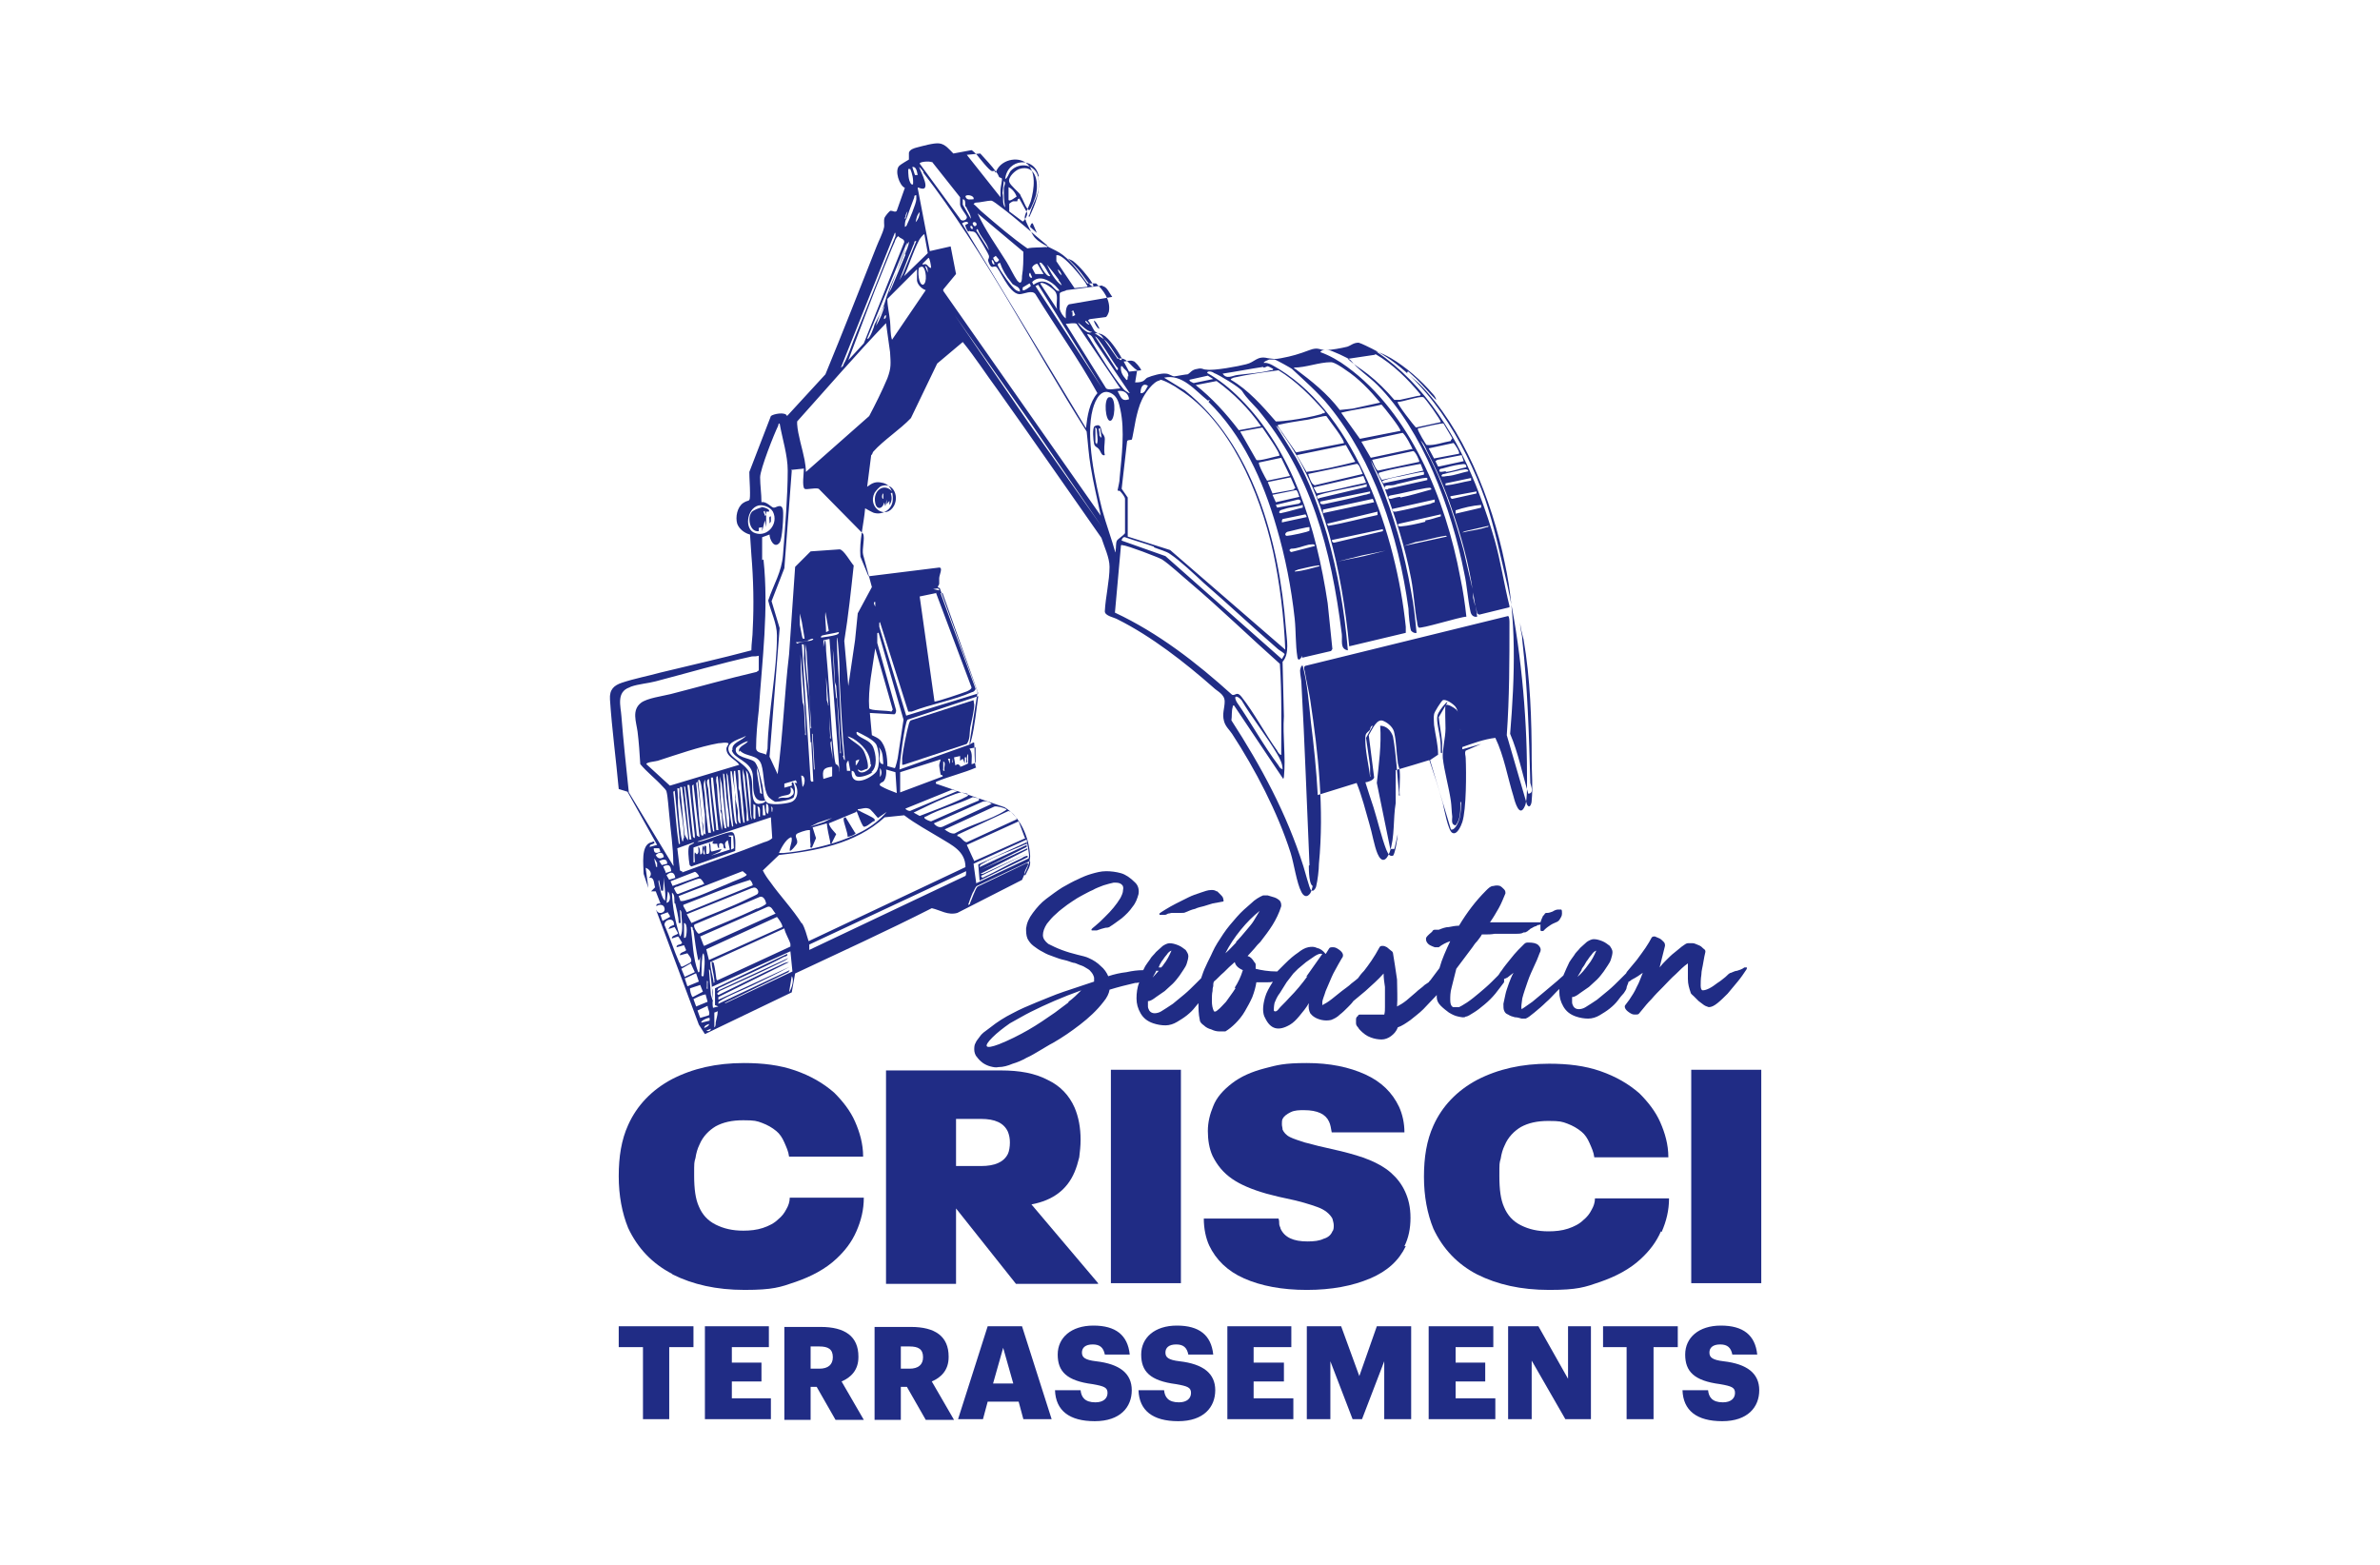
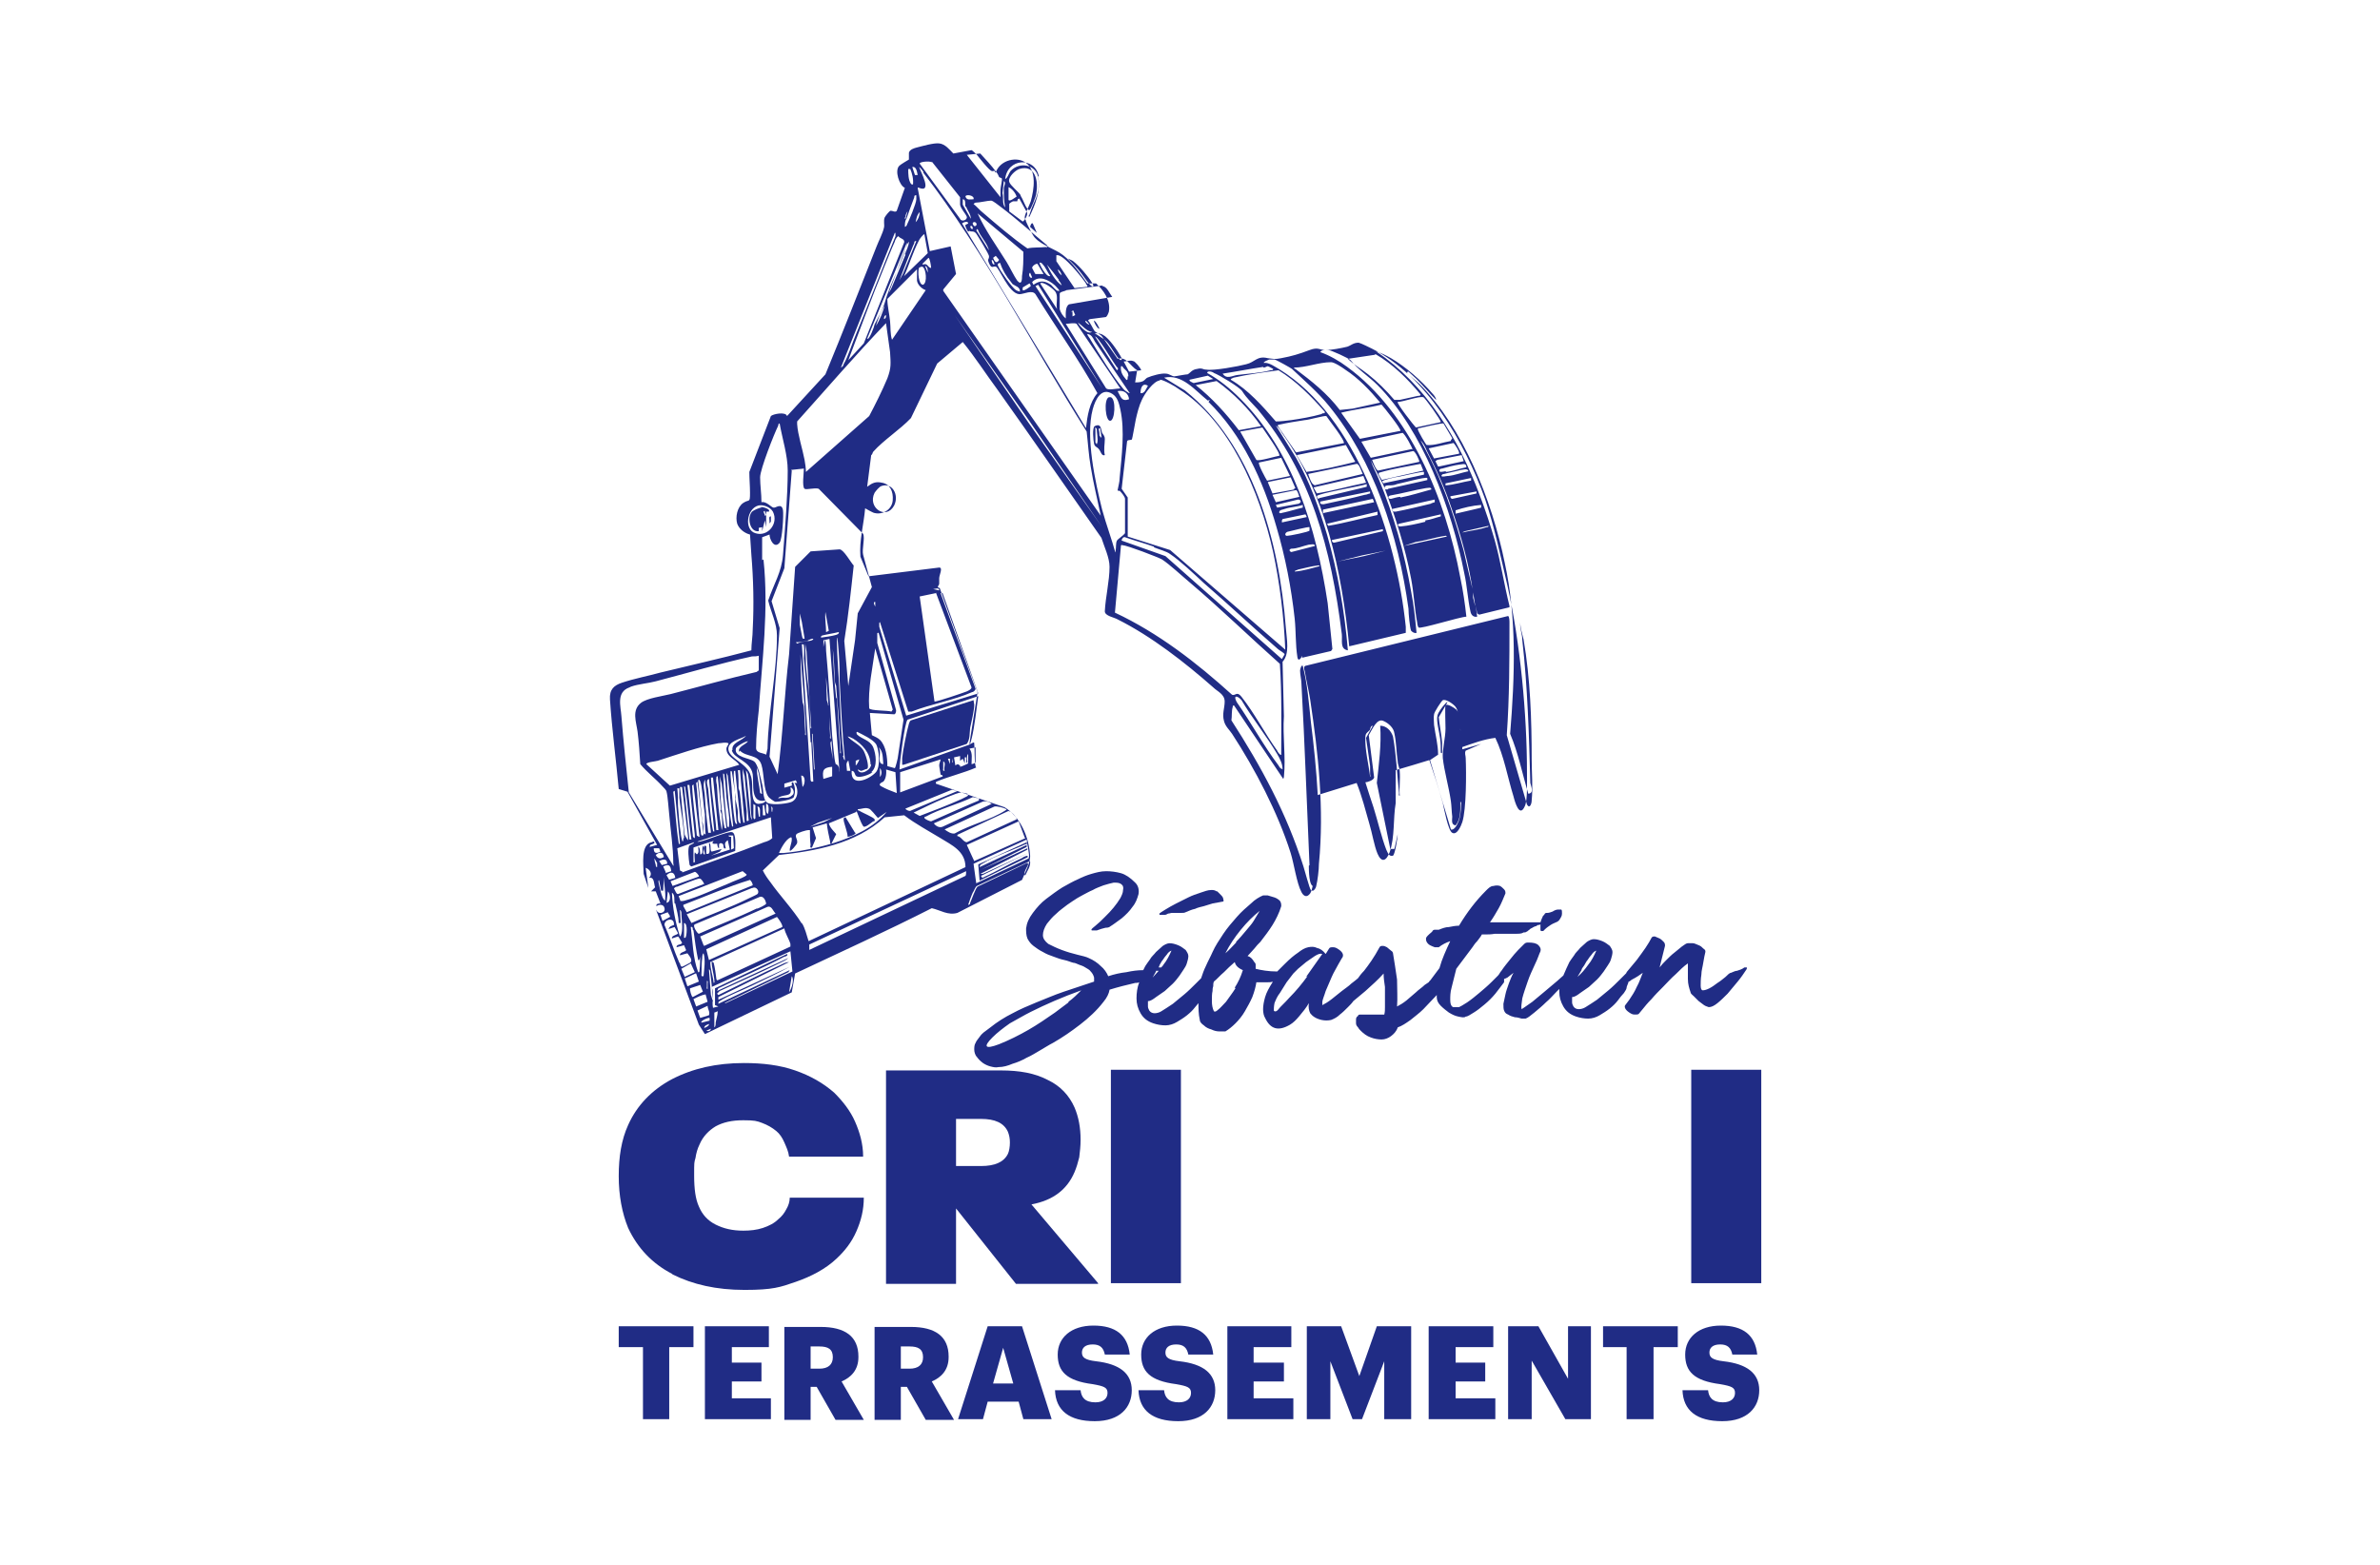
<svg xmlns="http://www.w3.org/2000/svg" id="Calque_2" version="1.1" viewBox="0 0 353.5 232.4">
  <defs>
    <style> .st0 { fill: #202c85; } .st1 { fill: #fff; } </style>
  </defs>
  <rect class="st1" width="353.5" height="232.4" />
  <g>
    <path class="st0" d="M99.9,189.3c3,1.5,6.5,2.3,10.7,2.3s5.3-.4,7.6-1.2,4.4-1.9,6-3.4c1.3-1.2,2.3-2.5,3-4.1s1.1-3.2,1.1-5h-11c0,.6-.2,1.2-.5,1.7-.3.6-.7,1.1-1.2,1.5-.6.6-1.4,1-2.3,1.3-.9.3-1.9.4-2.9.4-1.6,0-2.9-.3-4.1-.9s-2-1.5-2.5-2.7c-.5-1.1-.7-2.6-.7-4.6s0-1.9.2-2.6c.1-.7.3-1.4.6-2,.5-1.2,1.4-2.1,2.4-2.7,1.1-.6,2.4-.9,4.1-.9s2,.1,2.8.4c.8.3,1.5.7,2.1,1.2.5.4.9,1,1.2,1.7s.6,1.3.7,2.1h11c0-1.9-.5-3.6-1.2-5.2-.7-1.6-1.8-3-3.1-4.3-1.6-1.4-3.5-2.5-5.8-3.3-2.3-.8-4.8-1.1-7.6-1.1-4.1,0-7.6.8-10.7,2.4-3,1.6-5.2,3.9-6.5,6.8-1,2.2-1.4,4.7-1.4,7.6s.5,5.5,1.4,7.7c1.4,3,3.6,5.3,6.5,6.8Z" />
    <path class="st0" d="M163.1,190.6l-9.9-11.7c3.2-.6,5.3-2.2,6.4-4.8.3-.7.5-1.4.7-2.2.1-.8.2-1.7.2-2.6,0-1.8-.3-3.4-.9-4.8-.8-1.8-2.1-3.2-4-4.1-1.9-1-4.2-1.4-6.9-1.4h-17.1v31.7h10.4v-11.2l8.9,11.2h12.2ZM149.7,171.4c-.6,1.2-1.9,1.8-4,1.8h-3.7v-7h3.7c2.1,0,3.4.6,4,1.9.2.5.3,1,.3,1.6s-.1,1.3-.3,1.7Z" />
    <rect class="st0" x="165" y="158.9" width="10.4" height="31.7" />
-     <path class="st0" d="M208.6,185.1c.6-1.2.9-2.6.9-4.2s-.3-2.8-.8-3.9c-.5-1.1-1.2-2-2.1-2.8-.9-.8-2-1.4-3.2-1.9-1.2-.5-2.6-.9-4.2-1.3l-2.6-.6c-1-.2-1.9-.5-2.8-.7-.9-.3-1.6-.5-2.2-.8-.6-.3-.9-.7-1.1-1.1,0-.3-.1-.5-.1-.8s0-.6.1-.8c.2-.4.6-.7,1.2-1s1.3-.3,2-.3c2,0,3.2.6,3.7,1.7.2.4.3,1,.4,1.6h10.8c0-1.4-.3-2.7-.8-3.8-1-2.1-2.6-3.7-5-4.8-2.4-1.1-5.3-1.7-8.7-1.7s-4.4.3-6.3.8c-1.9.5-3.5,1.2-4.8,2.2-1.3,1-2.3,2.1-2.8,3.4-.5,1.2-.8,2.4-.8,3.7s.2,2.6.7,3.7c.7,1.4,1.6,2.5,2.9,3.4,1.3.9,3,1.6,5.1,2.2.5.1,1.4.4,2.9.7,2,.4,3.6.9,4.7,1.3,1.1.4,1.8,1,2.2,1.7.1.4.2.7.2,1s0,.7-.2.9c-.2.5-.6.9-1.3,1.1-.6.3-1.4.4-2.4.4-2.1,0-3.4-.6-4-1.9,0-.2-.2-.4-.2-.7,0-.3,0-.5-.1-.8h-11.1c0,1.5.3,2.9.8,4,1,2.1,2.7,3.8,5.2,4.9,2.5,1.1,5.6,1.7,9.3,1.7s6.8-.6,9.4-1.7c2.6-1.1,4.3-2.7,5.3-4.8Z" />
-     <path class="st0" d="M246.8,183c.7-1.6,1.1-3.2,1.1-5h-11c0,.6-.2,1.2-.5,1.7-.3.6-.7,1.1-1.2,1.5-.6.6-1.4,1-2.3,1.3-.9.3-1.9.4-2.9.4-1.6,0-2.9-.3-4.1-.9s-2-1.5-2.5-2.7c-.5-1.1-.7-2.6-.7-4.6s0-1.9.2-2.6c.1-.7.3-1.4.6-2,.5-1.2,1.4-2.1,2.4-2.7,1.1-.6,2.4-.9,4.1-.9s2,.1,2.8.4c.8.3,1.5.7,2.1,1.2.5.4.9,1,1.2,1.7s.6,1.3.7,2.1h11c0-1.9-.5-3.6-1.2-5.2-.7-1.6-1.8-3-3.1-4.3-1.6-1.4-3.5-2.5-5.8-3.3-2.3-.8-4.8-1.1-7.6-1.1-4.1,0-7.6.8-10.7,2.4-3,1.6-5.2,3.9-6.5,6.8-1,2.2-1.4,4.7-1.4,7.6s.5,5.5,1.4,7.7c1.4,3,3.6,5.3,6.5,6.8,3,1.5,6.5,2.3,10.7,2.3s5.3-.4,7.6-1.2,4.4-1.9,6-3.4c1.3-1.2,2.3-2.5,3-4.1Z" />
    <rect class="st0" x="251.2" y="158.9" width="10.4" height="31.7" />
    <path class="st0" d="M93.2,117.6l4.4,7.9-1.1.3c0-.5.5-.3.7-.6,0-.3-.2-.2-.4-.1-1.7.3-1.2,3.5-1.2,4.7l.7,2.1-.4-3c.6.2,1.1.9.5,1.5.8-.2.7.8.9,1.4l-.6.6h.7c0,0,.7,1.8.7,1.8-.2,0-.7,0-.6.4.4-.3,1.1-.3,1.2.3.2.8-1.1,1-1.2.2v.2c0,0,6.3,16.9,6.3,16.9l.9,1.4,12.9-6.2.5-2.8c6.8-3.2,13.6-6.3,20.3-9.7,1.3.3,2.4,1.1,3.8.7l9.6-4.9c.4-1,1.3-2.6,1.2-3.7-.2-2.8-1.5-5.7-3.8-7.1l-10.2-3.5c0-.3,0-.2.1-.3,1.9-.8,4.1-1.3,5.9-2.1,0,0-.1-.1-.1-.2-.2-.9-.1-2.4-.2-3.4,0-.4-.7.4-.7,0l1.2-7.6c-1.7-4.5-3.3-9.1-5-13.7-.2-.5-.4-1.2-.6-1.7,0-.1-.3-.1-.3-.2,0-.2.2-.3.2-.5,0-.3,0-.5,0-.8,0-.5.6-1.6,0-1.6l-10.5,1.3-1.2-2.9c-.2-2.4.5-4.8.7-7.2,0,0,1.2.7,1.4.7,1.2.3,2.6-.5,2.7-1.9.1-1.3-.4-2.4-1.6-2.6-.9-.2-1.4,0-2.2.6l.6-4.7c.2-.1.2-.4.3-.5,1.5-1.7,4-3.3,5.6-5l3.9-8.1,3.8-3.2c1.8,2.2,3.4,4.7,5.1,7,5.2,7.3,10.3,14.7,15.5,22.1.4,1.3,1.2,2.9,1.2,4.3,0,2.1-.6,4.5-.7,6.6,0,.7,1.4.9,1.9,1.2,5,2.5,10,6.4,14.2,10.1.6.6,1.7,1,1.7,2.1,0,1-.4,1.8-.1,2.9.2.8.8,1.3,1.2,1.9,3.4,5.2,6.8,11.7,8.7,17.7.5,1.6.9,4.5,1.6,5.8.3.6.8.9,1.3.2.7-1,.9-6.5.9-8,0-2,0-4,0-6.1,0-.2,0-.4.2-.5l5.8-1.8c.8,2,1.3,4,1.9,6.1.4,1.3.7,3.2,1.2,4.4.6,1.4,1.3,1.1,1.8-.2.8-2.3.5-5,.9-7.3v-4.9c.1,0,5-1.5,5-1.5.7,2.1,1.4,4.2,2,6.4.2.9.8,4.1,1.4,4.4.7.4,1.3-1,1.5-1.6.6-1.9.6-7.3.5-9.5,0-.4-.2-.7,0-1.1l2.3-1-2.8.8c0-1-.2-2-.3-2.9,0-.9,0-2.4-.6-3-.2-.2-1.4-1-1.6-.6-.1.2,0,2.9,0,3.4,0,1.4-.5,3.2-.4,4.4.2,1.9.9,4.3,1.2,6.4.1.7.1,1.5.2,2.3,0,.5-.2,1.2.5,1.3.8-1,.7-2.3.7-3.5.2,0,.1.4.1.5,0,.8-.1,2-.5,2.7-.1.3-.6,1.1-1,.9l-3.1-10.3,1.2-.8c0-1.5-.4-2.9-.6-4.4,0-.4-.1-1.2,0-1.6,0-.3,1.1-2,1.3-2.1.5-.2,1.6.6,1.9,1,.8,1.1.7,4.5.9,6,1.7-.6,3.3-1.2,5-1.4,1.3,2.7,1.8,5.8,2.7,8.7.2.8.9,3.3,1.7,1.4.4-.9.3-3.8.3-4.9,0-8.8-1-19.3-2.9-27.8-1-4.3-1.9-8.6-3.3-12.8-3.1-8.7-8.8-18.4-16.8-22.4-.4-.2-1.6-.8-2-.9-.8,0-1.1.4-1.7.6-.8.2-2.4.5-3.2.5-.9,0-1.1-.5-2.4,0-1.6.6-2.6.9-4.2,1.2-1,.2-1.1.1-2,0-1.6-.4-1.9.6-3.2.9-1.1.3-4.9,1-5.9.8-.6,0-.6-.3-1.4-.1-.8.1-1,.6-1.4.8-.3,0-1.8.3-2,.3-.3,0-.8-.4-1.2-.4-.7-.1-2.1.3-2.8.6-.2.1-.3.3-.6.5-.4.2-.8.2-1.2.2l.3-1.8c-1-.6-1.6-2.1-2.9-1.7l-2.3-3.3c-.2-.3-.9-.6-1.1-.8-.3-.4-.6-1.2-1-1.6,0,0,.2-.2.3-.2l2.3-.3c.2,0,.4-.5.5-.8.3-1.7-.8-3.2-1.9-4.2h-1.3c-1-1.4-2.2-3.1-3.6-4.2-1.3-1-3.1-1.4-4.2-2.6-.3-.3-1.1-1.9-1.3-2.4,0-.2-.2-.4-.2-.6,0-.5.7-1.8.9-2.4.5-1.8.9-4.5-.7-5.7-1.3-1-3.8-.5-4.5,1.4h-.1c0-.4-.3-.1-.5-.2-.4-.1-1.8-1.9-2.2-2.4-.1-.1-.7-.7-.8-.7l-2.7.5c-.6-.6-1.2-1.4-2.1-1.5-.8-.1-2.5.4-3.3.6-.4.1-1.1.3-1.2.8,0,.3,0,.8,0,1,0,0-1.2.7-1.4.9-.8.7,0,3,.8,3.3l-1.2,3.4c-.2.3-.6,0-.9,0-.2,0-.8.8-.9,1-.2.5,0,1.1-.1,1.5-.2.9-.8,2-1.1,2.8-2.5,6.3-5,12.7-7.6,19l-5.7,6.2c-.2-.7-2.1-.3-2.4,0l-3.2,8.3c0,1,.1,2.1.1,3.1,0,1.6-.1.9-1,1.5-.9.6-1.2,2.1-.9,3.1.3.8,1.1,1.4,1.9,1.6l.2,3c.3,3.6.4,7.4.2,11.1,0,1-.2,2.1-.2,3.1-4.5,1.2-9,2.2-13.5,3.3-1.8.5-3.9.9-5.7,1.5-1.2.4-1.9,1-1.8,2.5.3,4.5.9,8.9,1.3,13.3ZM129.9,73.2c.2-.3.7-.9,1-1,1.6-.6,2.7,1.3,1.9,2.9-1.2,2.2-4,.3-2.9-1.9ZM97,126h.9c0,0,.2.5.2.5-.6.3-1,.3-1-.5ZM97.4,127c.5-.5,1.1-.5,1.2.3-.5.3-.9.3-1.2-.3ZM99.1,128.3l-.8.2-.4-.6c.6-.3,1.2-.4,1.2.4ZM97.6,128.8c-.2,0-.2-.2-.2-.3-.1-.3-.2-.7-.2-1l.4.7v.6ZM98.7,133.7c-.4-.2-.8-2.2-.9-2.7,0,0,0-.4.1-.2l.3,1.5h.3s.1-2,.1-2c0,1,.3,2.2.2,3.2,0,0,0,.3-.1.3ZM98.9,129.6l-.4-.9c.8-.4,1.1-.2,1.2.7l-.9.3ZM109.9,111.5c1,1,2.7.5,3.2,2.1.4,1.3.3,3.7,1,4.7.1.2.9.8,1.1.8.5,0,2.5-.3,2.7-.7.3-.8.2-1.5-.1-2.2-.4,0-.1.3-.2.5l-1.1.3v-.6s1.7-.5,1.7-.5l.2.4h-.4c.7.9.6,2.6-.7,2.9-.7.2-3,.5-3.5-.1-.5-.6-.4-1.9-.6-2.6-.2-.8-.6-3-1.2-3.4-.6-.5-3-.6-2.7-1.9,0-.3,1.4-1.1,1.8-1.1-.3.5-1.6.8-1.3,1.6ZM117.4,117c.2-.2.8.7.3,1.1-.7.7-1.3.2-2.1.5,0-.2.2-.2.4-.3.8-.3,1.7,0,1.4-1.3ZM120,95.1c.2,0,.5-.3.8-.2,0,.2-.5.3-.6.3-.6.1-1.2.1-1.8.4l-.2-.2c.6,0,1.2-.1,1.8-.2ZM118.7,90.7l.4,1.7.4,2.4c0,.2-.3,0-.3,0-.1-.3-.3-1.6-.4-2v-1.9ZM122.6,90.9l.5,2.8-.4.2c0-1-.2-2-.1-3ZM124.6,93.9c0,.3-.2.3-.4.4-.7.2-1.5.3-2.2.4-.2-.1,0-.2.1-.3.8-.2,1.6-.3,2.4-.5ZM129.4,114.7c1-.8.7-2.7.3-3.7-.5-1.1-1.7-1.2-2.4-1.9,0,0-.2-.3,0-.4.8.4,2.3,1.1,2.8,1.8.5.8.7,3.4,0,4.2-1,1.1-3.8,2.3-3.6-.2.5,0,.4.6.7.8.5.3,1.9-.2,2.4-.6ZM127.1,113.7v-.7s.5-.2.5-.2c.1,0-.3.8-.5.9ZM129.4,113.5c0,.9-1.7,1.8-2,.8.2,0,.3.2.5.2.2,0,.7-.3.9-.3.4-.3-.3-2.4-.6-2.8-.5-.8-1.7-1.3-2.3-2,.3,0,.5.2.8.3,1.3.8,2.6,2.1,2.6,3.9ZM126,112.9l.3,1.6h-.5c0-.6-.3-1.2.3-1.6ZM127.2,120.4c.3.7.6,1.7,1,2.3.2.4,1.2-.5,1.5-.7.1,0,.3,0,.2-.3-.1-.3-1.9-1-2.3-1.3-.1,0-.2,0-.2-.2.5,0,1.1-.3,1.6-.1.3,0,1.1,1.1,1.4,1.4l1.3-.9c-2,2.4-5,3.7-7.8,4.6-2.3.7-5.1,1.3-7.5,1.5-.2,0-.5,0-.7,0,.3-.7,1-2,1.7-2.3.2-.1.2.1.2.3,0,.5-.3,1.1-.3,1.6,0,.4,1.1-.9,1.1-1.1.1-.6-.4-.9-.1-1.3.2-.2,1.4-.6,1.8-.6.1,0,.1,0,.2,0,0,.7,0,1.5.1,2.2,0,.1-.2.5.2.4l.6-1.4-.5-1.6,2.1-.6c.1.9.3,1.8.5,2.7,0,.2,0,.4.2.3l.7-1.4c-.4-.5-.9-.9-1.1-1.6l4.1-1.7ZM130.7,111.7c0-.3-.1-.5-.2-.7.7.6.6,1.6.7,2.5-.8,0-.5-1.1-.5-1.7ZM131.6,114.3l1.4.4.2,3.1c-.8-.3-1.6-.6-2.3-1-.6-.3.1-.6.3-.7.4-.4.5-1.3.4-1.9ZM130.7,114.1c.3.3.3,1,0,1.3,0-.4,0-.9,0-1.3ZM120.2,103.6c-.1-1.6-.4-3.3-.5-4.9,0-1-.1-2.1-.1-3.1l.2,1.2.7,11.4c-.2,0-.1-.2-.1-.4-.1-1.4-.1-2.8-.2-4.2ZM120.5,110.2c.1,1.9.2,3.9.3,5.9h-.3s-.1-.2-.1-.2l-1.3-20.2c.2,0,.3,0,.3.2.1.5,0,1.3,0,1.9.4,4.1.8,8.3,1,12.5ZM119.7,109.2c-.2,0-.1-.2-.1-.4-.1-1.2-.1-2.5-.2-3.7,0-.3-.1-.5-.2-.8-.2-2.4-.3-4.8-.3-7.1.3,4,.7,8,.8,12ZM119.2,116.9l-.2-1.7c.7,0,.6,1.3.2,1.7ZM124.2,103.7c-.3-2.4-.4-4.9-.5-7.3.2,1.5.2,3.1.3,4.7,0,.3.1.5.2.8.1,1.7.3,3.4.4,5.1.1,1.6.2,3.3.3,4.9-.2,0-.1-.2-.1-.4-.2-2.6-.3-5.2-.5-7.8ZM124.7,114.7c-.1-.3,0-.6-.2-.9-.1-.3-.4-.2-.4-.4-.2-.5-.4-3.4-.5-4.1-.3-4.2-.5-8.4-.9-12.6,0-.1,0-1.6-.2-1.6l-.2,1v-1s.9-.2.9-.2l1.5,19.8ZM123.5,110l.2,2.8-.3-1.9c0-.3-.2-.7.2-.9ZM123,104.8c0-.3-.1-.5-.2-.8,0-1.1-.1-2.3-.1-3.4.3,3,.5,6.1.7,9.1-.2,0-.1-.2-.1-.4-.1-1.5-.1-3-.2-4.5ZM123.6,113.9v1.4s-1.3.4-1.3.4c-.2-1.3,0-1.7,1.3-1.8ZM125.3,112.2c-.5-4-.5-8.6-.8-12.6-.1-1.6-.2-3.3-.2-4.9.2,0,.4,4.2.4,4.6,0,.5,0,1,0,1.5.2,4.1.4,8.1.8,12.1-.2,0-.2-.4-.3-.6ZM123.6,121.5l-1.2.6-2.1.7,1.2-.6,2.1-.7ZM120.9,114.3l-.3-5.3h.1s.3,5.3.3,5.3h-.1ZM106.1,145.7c0,.2.1.2-.1.3-.1-1-.5-2-.5-3.1l11-5c.1.7.7,1.6.9,2.3,0,.2,0,.3,0,.4l-10.8,5c-.2,0-.1,0-.2-.2-.1-.8-.2-1.6-.4-2.4l-.3-.2c0,.9.3,1.8.4,2.7ZM116.2,137.7l-10.9,4.9-.4-1.6,10.5-4.8c.2.2.9,1.2.8,1.5ZM105,145.7c.2,0,.1.2.1.4,0,.2,0,.5,0,.8-.2,0-.1-.2-.1-.4,0-.2,0-.5,0-.8ZM104.5,140.4l-.5-1.3,10-4.4c.6-.2.8.6,1.2,1l-10.6,4.8ZM104.4,145c-.3.1-.2-.3-.2-.5,0-.7,0-1.5.1-2.2,0-.1,0-.6.2-.7.3,1,.1,2.3,0,3.4ZM102,135.5l-.5-.9v-.2c3.4-1.3,6.6-2.7,9.9-3.7.2.2.4.5.4.8l-9.8,4ZM101.9,139.3h-.3s0-2.2,0-2.2c.6,0,.4,2,.2,2.2ZM103.8,130.2l-3.9,1.4-.3-.7,3.6-1.4c.2,0,.7.6.6.7ZM103.9,130.5c.3,0,.6.6.7.8l-3.9,1.5c-.3,0-.4-.6-.6-.8.1-.2.3-.3.5-.3.5-.2,2.9-1.2,3.3-1.2ZM100.3,134.2c.2,1,.5,1.9.5,2.9h.3s-.1-1.9-.1-1.9h.1c0,.1.1.2.1.3,0,.8.2,1.9.1,2.7,0,.1-.1.8-.3.9-.7-2.1-1.1-4.3-1.2-6.5.5.3.3,1.1.4,1.6ZM101.1,133.9l-.3-.8,9.5-3.7.6.5c0,.1-.1.2-.3.3-.5.3-1.7.7-2.3,1-2,.8-4.7,2.1-6.7,2.6-.2,0-.4.1-.5,0ZM111.8,131.9c.5-.3,1.1.5.7.9-.1.1-1,.5-1.2.6-2.8,1.4-5.7,2.4-8.6,3.7l-.7-1.3,9.7-3.9ZM103,138.2c.2,1.5.4,3,.7,4.4.2.2.3-.5.3-.6v-1.8c0,0,0,.2,0,.4,0,.3,0,.7,0,1,0,.7,0,1.9-.1,2.5,0,.1,0,.4-.2.3-.8-2.1-.8-4.5-1.1-6.7.3-.1.3.2.3.4ZM112.5,134.9c-2.9,1.4-5.8,2.5-8.7,3.8-.2,0-1-1.2-.6-1.4l9.7-4.1c.5-.1.8.5.9,1,0,.2-1.1.7-1.4.8ZM101.4,129.5l-.4-.2-.4-3.3,2.5-.9c-.1.3-.5.3-.7.5-.3.4-.1,2.1,0,2.7,0,.2.1.3.3.4l6.5-2.3c0-.6.2-2.7-.5-2.8-.7-.1-3.7,1.2-4.7,1.4-.1,0-.4.1-.4,0l10.9-3.6.2,3.1c-.3.3-.8.5-1.2.6-4,1.6-8.2,3-12.2,4.5ZM111.1,121.9c-.1.2-.2,0-.2-.1,0-.4,0-.9,0-1.3-.2-2.1-.6-4.2-.6-6.3l.3,1.1.6,6.6ZM110.7,114.4c.2,0,.3.4.4.6.2,1.1.3,2.6.4,3.7,0,1,0,2.1.2,3.1l-.2-.4-.7-7ZM110.6,122.2c-.3,0-.2,0-.2-.1-.3-1.3-.3-2.9-.5-4.3,0-.2-.1-.4-.2-.7,0-.9,0-1.8-.1-2.7h.3s.7,7.8.7,7.8ZM110,122.3c-.5,0-.4-1.1-.4-1.5,0-.8-.3-1.6-.4-2.4,0-1-.3-2.7-.2-3.7,0-.2,0-.2.2-.2l.8,7.8ZM109.2,118.6c0,1.2.1,2.3.2,3.4,0,.2.2.3,0,.4-.2,0-.3-.6-.3-.7-.2-1.3-.3-2.7-.4-4,0-.8-.2-2.1-.2-2.9,0-.2,0-.4.2-.2l.6,4ZM108.9,122.7c-.1.2-.2,0-.2-.1-.2-.9-.3-1.9-.4-2.8-.2-1.7-.3-3.3-.4-5l.2.4.8,7.5ZM108.3,122.4c0,.2,0,.4-.1.5-.2-.1-.2-.3-.2-.5-.3-2.5-.5-5-.6-7.5.2,0,.2.2.2.4.2,1,.2,2.1.3,3.1.1,1.1.5,2.8.4,3.9ZM107.8,123c-.3,0-.2,0-.2-.1-.3-1.3-.5-3.5-.6-4.9,0-.9,0-1.8-.1-2.7l.3,1.1.7,6.7ZM107,120.3c0,.2.1.4.2.7,0,.7.2,1.7,0,2.3-.4-2.1-.6-4.3-.7-6.4,0-.5-.2-.7-.1-1.3,0-.2,0-.3.2-.3.2,1.7.3,3.3.5,5ZM106.7,123.3h-.3c-.2-2.6-.7-5.2-.8-7.8h.3s.8,7.8.8,7.8ZM106.1,123.5c-.3,0-.2,0-.2-.1-.4-1.9-.5-4.1-.7-6.1,0-.4-.5-1.4.1-1.6l.8,7.8ZM105.5,123.7h-.3c-.2-1.7-.4-3.5-.5-5.3,0-.8-.4-1.8,0-2.6l.9,7.9ZM104.7,121.2c0,.9,0,1.8.1,2.7-.3.1-.3-.2-.3-.4,0-.5,0-1-.2-1.5l-.6-6.1c.3-.4.5.9.5,1,.2,1.3.3,2.8.5,4.1ZM104.4,124.1c-.3.1-.3-.3-.3-.5-.4-2.3-.4-4.9-.7-7.3l.2-.2.9,7.9ZM103.8,124.3l-.3-.2c-.2-2.5-.6-4.9-.7-7.4l.2-.2.9,7.8ZM106.5,125.4c.1,0,0,.5.3.6v-.6c.2-.3.5-.1.6,0,.1.2,0,.8.4.6-.1-.5-.3-.8.3-1.2l.3,1.4-2.8.9,1.3-.6.3-.4-1.5.4c-.3-.2,0-1.2-.4-1.3,0,.5.4,1.9-.4,1.6v-1.1s-.2-.1-.2-.1c-.4.4,0,.8,0,1.3-.4.1-.2-.5-.2-.8,0-.2,0-.3,0-.5-.4.3.1,1.3-.5,1.3,0-.1,0-1.1-.3-1.1,0,.3.2.9-.2,1.1l-.3-.3c-.1.4,0,.9,0,1.3,0,.2,0,.2-.2.2v-2.2c-.1,0,3-1,3-1l-.2.3c.2.3.6,0,.8.2ZM108.1,124.1h.8c0,0,.1,1.9.1,1.9l-.4.2v-1.9c-.1,0-.4,0-.4-.2ZM103.2,124v.5c-.3-.1-.3-.3-.3-.5-.3-2.5-.5-5-.8-7.4h.3s.8,7.4.8,7.4ZM102.7,124.7h-.3s-.8-7.9-.8-7.9c.2,0,.2.2.2.4.4,2.5.5,5,.9,7.5ZM102.2,124.3v.5c-.1,0-.5-.8-.5-.8-.3-2.4-.4-4.7-.7-7.1h.3s.9,7.4.9,7.4ZM101.5,124.5c0,.2,0,.4-.1.5-.1,0-.3-1.1-.3-1.3-.2-1.2-.3-2.8-.4-4,0-.9,0-1.7-.1-2.6h.3c0,.4,0,.9,0,1.4.2,1.9.7,4.1.7,6ZM111.8,119.4l.4.2v1.9c.1,0-.2.2-.2.2,0-.1-.1-.2-.1-.3v-1.9ZM112.9,121.3c-.3,0-.2,0-.2-.1-.1-.5-.1-1-.2-1.4.6,0,.3,1.1.4,1.6ZM113.2,119.6h.3s.2,1.3.2,1.3v.2c0,0-.4,0-.4,0v-1.5ZM113.8,119.4c.5-.1.4,1.5.2,1.5-.3-.3-.2-1-.2-1.5ZM114.5,119.8c.4.1.2.5.2.8-.2,0,0-.6-.2-.8ZM113.3,118l-.4-.2c-.1-1.2-.5-2.5-.5-3.8l.3.9.5,3.1ZM108.7,111.4c.2,1.3,2.8,1.6,3.1,3.6.2,1.5-.4,4.4,1.9,3.9,0,.4-.8.5-1.1.5-1.1-.1-.8-2.3-.9-3.1,0-.3-.1-.9-.2-1.1-.5-1.8-3.1-2.5-3.3-3.8-.2-1.3,1.8-1.6,2.6-2.1-.5.7-2.2,1-2,2.1ZM107.9,111.1c-.1,1.3,1.4,1.7,1.9,2.5l-10.3,3.1-3.5-3.2c0-.3,1.4-.4,1.7-.5,2.8-.9,6.2-2.1,9-2.6.5,0,1-.2,1.5,0,0,.3-.3.5-.3.8ZM100.2,117.3l.8,8c-.1.2-.2,0-.2-.1-.4-2.5-.5-5.1-.8-7.6l.3-.2ZM99.4,130.7l-.4-.7c.6-.6,1.2-.5,1.3.4l-1,.3ZM99,134.1l.2-1.7c.4.4.5,1.6-.2,1.7ZM98.1,135.9l1.1-.4c0,.2.4.5.3.7l-1.1.6-.3-.9ZM100.9,143c-.8-1.8-1.4-3.8-2.2-5.6-.1-.8,1.5-1.3,1.4,0-.3.1-.7.2-.8.6l.9-.3.5.9c0,.3-1,.3-.9.8l.9-.3c.1,0,.5.8.6.9,0,.4-.9.2-.8.7l1.1-.3.3.7c0,.3-1,.3-.9.8l1.1-.3c.2.3.9,1,.4,1.4,0,0-1.1.6-1.2.6-.2,0-.3-.4-.3-.5ZM101.2,143.9l1.4-.8.6,1.3-1.5.7-.5-1.2ZM101.8,145.3l1.5-.7h.1c0,0,.4,1.2.4,1.2l-1.7.7-.4-1.2ZM102.5,146.8l1.5-.5.4,1-1.5.8c-.2,0-.5-1.2-.4-1.3ZM103,148.4c.6-.3,1.2-.6,1.8-.7l.3,1.1-1.7.7-.4-1.1ZM104,151.2l-.4-1.1,1.5-.7c0,.5.4.9.2,1.4l-1.3.4ZM105.4,151.2v.4c0,0-1.2.3-1.2.3-.3-.2,1-.8,1.2-.7ZM104.6,152.7c0-.4.5-.5.7-.6.1.3-.7.6-.7.6ZM104.9,153.1l.7-.3c-.1.4-.4.4-.7.3ZM105.6,147.9l-.3-3.9c.2,0,.2.4.2.5.2,1.4.3,2.9.4,4.3l-.3-1ZM106.3,151.9c0,.2,0,.6-.2.7v-2.2c.1,0,.5-.2.5-.2,0,.6-.2,1.1-.3,1.7ZM117.2,147.4l.4-2.4c.4.5,0,1.8-.4,2.4ZM108,149h-.4s9.5-4.6,9.5-4.6l.2-.3-10.6,5c0-.2,0-.3.2-.4,1.2-.8,3.6-1.7,5-2.4,1.8-.9,3.6-1.7,5.4-2.7l-10.6,4.9v-.4s10.5-5.2,10.5-5.2c-.4,0-.8.2-1.2.4-3.1,1.4-6.2,3-9.3,4.5l-.2-.2.4-.4c3-1.4,6-2.7,9-4.2.4-.2.9-.4,1.2-.7l-10.6,4.9.2-.4c3.3-1.6,6.6-3,9.8-4.7.2,0,.6-.2.4-.4l-10.7,5.1v2.5c0,0,.5.2.5.2l-.8.2c-.2-1,.2-2.1-.2-3.1l11.7-5.3.3,3-9.9,4.7ZM119.1,137.2c-1.3-2.1-3.3-4.2-4.7-6.2-.4-.5-.8-1.1-1.1-1.7l2.4-2.3c5.4-.6,11.3-1.6,15.7-5.6l2.9-.3c1.7,1.3,3.6,2.3,5.4,3.4,1.6,1,3.7,1.9,3.7,4.3l-23.3,11c-.3-.9-.5-1.9-1-2.7ZM143.4,130.1l-23.2,11v-.8s23.3-10.9,23.3-10.9c0,.2,0,.6-.1.7ZM152.2,130c-.2-.5.4-1.2.5-1.6,0-.2,0-.2-.2-.2l-7.3,3.5c-.3.2-.9,2-1.1,2.4,0,.2-.1.3-.3.3,0,0,.6-1.8.8-2,.1-.2.3-.7.5-.8l7.9-3.7c.1.8-.4,1.4-.7,2.1ZM152.8,127.5l-7.8,3.7-.4-2.9,7.9-3.6c0,.5.5,2.4.3,2.7ZM152.3,124.5l-7.6,3.4-1.1-2.4,7.7-3.5.9,2.4ZM149.7,120.5c.4-.2,1.4,1,1.3,1.2l-7.4,3.4c-.5,0-.9-.9-1.4-.9v-.2s7.5-3.5,7.5-3.5ZM149.4,120.1c.2.2,0,.2-.1.3-2.2,1.4-5.2,2.1-7.5,3.4-.5.1-1.1-.3-1.5-.6l7.4-3.4c.3-.1,1.6.2,1.7.4ZM147.3,119.4l-7.3,3.4c-.5.2-1-.1-1.3-.5l7.2-3.2c.5-.2,1,0,1.4.3ZM145.4,118.6v.3c-.1,0-7.1,3.1-7.1,3.1-.2,0-.9-.3-1-.5,0-.2.1-.2.2-.2,2.2-1.2,4.7-1.8,7-2.9l.9.2ZM143.7,118c.2.2,0,.2-.1.3-.2.1-.6.3-.8.4-2,.9-4.1,1.7-6.2,2.5l-.9-.5c.8-.4,1.7-.8,2.5-1.2.8-.4,4-1.8,4.6-1.8,0,0,.8.2.9.2ZM141.4,117.3l.8.2-6.9,2.9c-.2.2-.9-.2-.8-.3l6.9-2.8ZM140.1,115.3l-6.4,2.4v-3c0,0,6-1.9,6-1.9,0,.3-.2.5-.2.9,0,.2.2,1.2.2,1.3,0,.2.4,0,.3.4ZM140.2,114.5c-.2,0-.1-.3-.1-.4,0-.3,0-.7,0-1,.5.2,0,.9.2,1.4ZM140.5,113.5v-.6c-.1,0,0,0,0,0v.6c.1,0,0,0,0,0ZM141.1,113.5l-.3-.8h.3s0,.8,0,.8ZM141.4,113.3v-.7s0,0,0,0c0,.3.2.6,0,.7ZM142.6,113.7c-.2,0-.2-.4-.7,0l-.2-1.2.9-.2v.7s.4-.3.4-.3l.3.7v-.9c.5-.2,0,.9.4.8,0-.1-.2-1.1.1-1.3v1.4c0,0-1,.5-1.2.5ZM144.9,111v2.1c.1.2-.4.4-.6.4,0-.8.2-1.6-.3-2.3l1-.2ZM144.3,109.7c0,.2-.2.8-.3.9l-10.4,3.7c0-.9.8-7.1,1.2-7.4l10.5-3.5c-.3,2.1-.5,4.3-1,6.4ZM139.5,87.7l-.9-.2c.3,0,.9-.3.9.2ZM139,88l5.3,14.1c0,.3-.5.5-.7.6-.5.2-4.6,1.6-4.8,1.5l-2.2-15.6,2.4-.5ZM130.7,92.4l4.2,13.3h.5c2.8-1.1,6.3-1.7,9-2.9.2,0,.5-.3.5-.5l-5.2-14.2h.3s5.3,14.9,5.3,14.9l-10.7,3.3-4-13.2v-.6ZM130.3,94.2c0-.2,0-.2.2-.2l3.7,12.9c-.3,1.8-.5,3.5-.8,5.3,0,.3-.4,1.9-.5,1.9l-1.1-.3c0-1.3-.2-3-1.1-3.9-.3-.3-.8-.5-1.2-.7l-.3-3.3,3.6.2c.2,0,.3-.3.3-.6l-2.8-10c0-.4,0-.9,0-1.3ZM130,89.4v.7c-.1-.2-.4-.7,0-.7ZM130,96.3l2.6,9.1-.2.3c-.5-.2-3.2-.1-3.3-.5-.2-2.9.5-6,.9-8.9ZM132.5,50.5c-.3-.9-.2-1.9-.3-2.8-.1-1.1-.4-2.2-.4-3.3l4.4-4.4c0,.5,0,1.2,0,1.7.1.6.7,1.2,1.3,1.4l-5.1,7.5ZM134.2,41.2c.8-1.7,1.4-3.8,2.3-5.5,0-.1.7-1,.8-.9l.5,2.8-3.6,3.5ZM137.1,39.7c.4.2.7,2.3,0,2.6-.7,0-.8-2.1-.6-2.5,0-.1.4-.2.5-.2ZM136,33c.1-.5.2-1.1.6-1.5,0,.5-.2,1.1-.6,1.5ZM136.1,35.8l-2,4.9-.5.9,1.4-3.6c.3-.6.5-1.3.8-1.9,0-.2,0-.3.3-.3ZM134.5,37.8c-.6,1.4-1.2,2.9-1.8,4.3-.2.5-.4,1-.7,1.4.9-2.3,1.7-4.7,2.7-7,0-.2.2-.5.3-.6,0,.6-.4,1.3-.6,1.9ZM137.4,39.5c.4.1.4.6.4,1l-.4-1ZM137,39.2l.9-.9c.2,0,.4,1.2.4,1.5-.5,0-.5-.8-1.2-.5ZM152.7,62.7l-10.9-15.9,11,15.6,10.9,15.9-11-15.6ZM165.7,82.2c-.6-2.2-1.4-4.3-2-6.5-1-4-2.5-10.8-1.4-14.9.4-1.5,1.3-3.3,2.9-2.3.8.5,1,1.4,1.2,2.3.7,3.2.2,6.9-.1,10.2,0,.6-.2,1.2-.3,1.8,0,.2.3,0,.4.2.2.2.7.8.7,1.1v5.1c-.3.4-1,.8-1.2,1.1-.2.4-.1,1-.2,1.5,0,.1,0,.4-.2.3ZM144,34.3c.3.2.6-.1,1,.4.2.3,2,3.2,1.9,3.4,0,.5-.3.3,0,1,.4.9.6.4,1,.5.5.1,1.9,4,3.5,4.1.7,0,1.9-.7,2.4,0,3,4.9,6.4,9.6,9.2,14.7-1.2,1.4-1.5,3.4-1.7,5.2l-18.4-30.4c0-.1.9-.5.9,0l-.4.2c-.1.2.3.9.4,1ZM144.5,34h-.2c-.5-.5.2-.7.2,0ZM157.2,41.6c.2.2.4.5.5.8-1-.7-1.7-2-2.2-3.1.6.7,1.2,1.5,1.8,2.3ZM157.1,40c.3.2.5.5.6.9-.3-.2-.5-.5-.6-.9ZM159.9,48.1l6.5,9.6c-.6,0-1.7.3-2.1,0l-6-9.6c.4,0,1.3-.2,1.6,0ZM159.1,46.3l.3-.2.3.7-.4.2v-.7ZM162.2,49.2c0,.2-.3.2-.4.2-.5,0-1.5-1-1.7-1.5.7.5,1.2,1.2,2,1.4ZM161.2,47.7c.1-.2.5.4.6.5-.1.1-.6-.3-.6-.5ZM167.7,58.4c-.3-.2-.7-.4-.9-.7-1.4-1.6-3.6-5.2-4.8-7.2,0-.1-.6-.8-.5-.9.6.1.8.5,1.1,1.1l5.2,7.7ZM162.6,50c.2-.2,1,1.1,1.1,1.2.7,1,1.4,2.2,2.1,3.2,0,.1.5.3.1.6l-3.3-5.1ZM167.7,59.3c-1.1.4-1.2-.3-1.7-1.2.9-.2,1.6.3,1.7,1.2ZM163.8,57.8l-10-15.3.4-.2,9.6,15.5ZM157,45.9l-2.5-3.8c.4-.4,2.1.9,2.3,1.3.4.7,0,1.7.2,2.5ZM157.1,43.2c-.2,0-.8-.7-1-.9-.9-.6-1.6-.7-2.6,0l-.2-.4c1-1.1,2.5-.3,3.4.5,0,0,1,1,.5.8ZM156,41c-.6.3-1.7-1.9-1.6-2,.2,0,.4.1.5.3.4.4.7,1.2,1.1,1.7ZM154.9,40.7h-1.1c0,.1-.5-.9-.5-.9,0-.3.6-.7.8-.6l.9,1.5ZM153.3,41.2c-.2.3-.7-.4-.3-.7l.3.7ZM152.9,42.1c.1,0,.2.3.2.4,0,0-1,.8-1.2.6v-.4s1-.6,1-.6ZM151.8,40.9c0,.5,0,1.6-.7.8-.5-.7-1.1-2-1.6-2.8-1.5-2.4-3.1-4.6-4.3-7.2l6.8,5.7c0,1.2,0,2.4-.2,3.6ZM147.5,38.3l.4-.3.5.6c-.4.7-.7.2-.9-.3ZM147.7,39.3c-.3,0-.4-.4-.4-.7.2,0,.4.4.4.7ZM148.6,39.2c.3.9.9,1.9,1.5,2.6.1.1.2.3.3.4.4.3,1.1.4,1.1,1.1-.2,0-.4-.1-.6-.2-.6-.4-2.3-2.8-2.6-3.5-.2-.3-.1-.6.3-.5ZM145.2,34c.4,1.2,1.4,2,1.7,3.2l-1.9-3,.2-.2ZM144.8,33.6c-.2,0-.4-.4-.3-.5.3-.4.9.3.3.5ZM171.4,81.3c.7.3,1.9.6,2.4,1,1.5,1,3.6,3,5,4.3,3.7,3.2,7.3,6.6,11,9.8.2.2,1,.6,1,.8l-.4.7-17.3-15.3-6.5-2.3c0-.3.3-.6.5-.5,1.4.5,2.9.9,4.3,1.4ZM165.6,91l.9-10c.1-.1.2,0,.3,0,.6,0,5.3,1.8,5.8,2.1,1.2.8,2.9,2.4,4.1,3.4,4.6,3.9,8.9,8.1,13.4,12.1.3,4.5.2,9,.2,13.5-.1.2-.6-.5-.6-.6-1.8-2.5-3.4-5.6-5.3-8-.7-.9-.9-.1-1.4-.3-5.3-4.8-11-9.2-17.4-12.2ZM190.4,114.2c-.2,0-.4-.3-.5-.5-2.2-2.9-4.1-6.4-6.2-9.4-.6-1.1.1-1,.7-.3,1.6,2.7,3.7,5.3,5.3,8,.4.7.8,1.4.8,2.3ZM207.9,118.2c-.2,0-.1-.3-.1-.4-.3-2.8-.4-5.6-.9-8.4-.3-.9-1-1.6-1.9-1.6.2,2.8-.2,5.7-.5,8.5l2,9.8h.6c0,.1.5-2.2.5-2.2,0,.5-.4,3-.7,3.2-.6.2-.8-.5-1-.9-.7-1.8-1.3-4.4-1.9-6.3-.4-1.2-.8-2.4-1.2-3.7.3,0,1.2-.3,1.3-.7l-.8-6.3c.5-.8,1.2-2.6,2.2-2.1.7.3,1.5,1,1.6,1.8.3,1.3.3,2.9.5,4.2,0,.5.3,1,.3,1.5.1,1.2-.1,2.4,0,3.6ZM202.8,109.5c0-.6.3-.7.6-1,.2-.2.1-.7.5-.7l-1,1.8c.2,1.4.4,2.8.6,4.2,0,.4,0,.8,0,1.2,0,.1.1.4,0,.4-.2-1.8-.8-4.1-.7-5.9ZM213.7,106.5c.1,1.2.4,2.5.5,3.8,0,.4,0,.9,0,1.3,0,.2,0,.4-.2.2,0-.7,0-1.4-.1-2.1-.1-.9-.6-2.6-.4-3.4.1-.5.8-1.4,1.1-1.7.1-.1.2-.3.4-.3l-1.4,2.4ZM204.3,52.6c2.6,1.5,4.8,3.7,6.7,6,0,.2-.2.2-.4.2-.8.2-1.9.4-2.7.6-.2,0-.6,0-.8,0-1.2-1.4-2.5-2.7-3.9-3.8-1-.8-2.1-1.4-3-2.3l4-.6ZM217.2,79.2c0-.2.2-.2.4-.3,1.2-.3,2.3-.5,3.5-.8,0,.2-.2.2-.3.2-1.1.4-2.4.5-3.6.8ZM219.1,90l-.3-1.2v-.8s.3,1.9.3,1.9ZM218.8,87.9l-1.4-6.1c-1.2-4.4-2.6-8.7-4.5-12.7-.6-1.3-1.3-2.5-1.9-3.7.4.4.7,1,.9,1.5,1.4,2.7,2.7,5.6,3.7,8.6,1.4,4,2.6,8.3,3.2,12.6ZM216.2,76.3v-.5c1.2-.4,2.5-.7,3.8-.8v.4c.1,0-3.8.9-3.8.9ZM215.7,74.1c-.2,0-.4-.4-.2-.4l3.8-.7v.3s-3.6.8-3.6.8ZM218.4,71.4c-1.2.2-2.4.6-3.7.7v-.3s3.8-.8,3.8-.8v.4ZM215,70.7c-.2,0-.8.2-.9,0,0-.2.2-.3.4-.3.7-.2,1.8-.4,2.5-.6.3,0,1-.3,1.1.2-1,.2-2,.6-3,.7ZM214.7,70c-.2,0-.8.2-.9,0-.1-.3.2-.4.4-.4.7-.2,1.8-.5,2.6-.6.4,0,1-.3,1,.4-1,.2-2,.6-3,.7ZM213.6,69.3l-.4-.8.3-.2,3.6-.7.3.9-3.7.8ZM216.7,67.4l-3.7.7-.8-1.5,3.7-.8c.2.2,1,1.4.8,1.6ZM215.5,65.5c-1.2.2-2.4.7-3.6.6-.1,0-1.3-2.1-1.3-2.3,0-.2,0-.2.2-.2.4-.1,3.4-.8,3.6-.7l1.3,2.2-.2.3ZM210.3,63.5c-.3-.3-2.9-3.6-2.7-3.8.8,0,3.2-.9,3.8-.7.2,0,2.7,3.5,2.6,3.7l-3.7.8ZM192.2,54.6c1.8,0,3.7-.8,5.5-.8.5,0,1.7.8,2.1,1.1,2,1.3,3.7,3.1,5.2,4.9l-4.1.9-1.9.2c-1.9-2.5-4.2-4.3-6.6-6.1,0,0-.2,0-.2-.2ZM211.7,77.5c-1.2.3-2.5.6-3.7.7-.4,0-.5-.3-.2-.4l6.2-1.4v.3c-.8.2-1.5.5-2.3.6ZM214.6,79.6c.1,0,.2-.1.3.1l-6.4,1.4,1.8-.6c1.4-.2,2.9-.7,4.3-.9ZM212.6,74.8c-1.6.4-3.7.9-5.3,1.2-.3,0-.6,0-.5-.4l6.3-1.4v.4c-.1,0-.3.1-.6.2ZM208,73.8c-.4,0-1,.2-1.4.3-.5,0-.5-.4-.1-.5,1.8-.3,3.5-.8,5.3-1.1.3,0,.8-.2.8.2-1.5.4-3,.9-4.6,1.2ZM206.1,72.7h-.4c-.2-.5.2-.6.5-.6.4,0,.9,0,1.3-.2.6-.1,4.2-1.1,4.5-.9v.3c.1,0-5.8,1.3-5.8,1.3ZM205.5,71.9l-.2-.4c0-.2,2.2-.7,2.5-.7.5-.1,3.5-.8,3.7-.7v.4c.1,0-6.1,1.3-6.1,1.3ZM205.2,71.2c-.1-.2-.7-.9-.3-1,2-.6,4.1-.9,6.1-1.3l.4,1-6.2,1.4ZM204.7,69.9c-.3,0-.8-1.3-.9-1.6l6.1-1.3c.3,0,1,1.5.9,1.6l-6.1,1.3ZM209.7,66.7l-6.1,1.3-1.4-2.4,6.1-1.3c.3,0,1.6,2.4,1.5,2.5ZM202,65.2l-2.8-3.9c2-.5,4-.7,6-1.2.3.3,3,3.7,2.8,3.9l-6.1,1.2ZM187.7,54.6c.2,0,.5-.2.6-.2.1,0,.8.4.8.4,0,.2-.2.2-.4.2-1.4.4-3.4.5-4.9.7-.8.1-1.6.7-2.2-.2,2-.3,4-.7,6-1ZM198.1,80.6c-.2,0-.4-.4-.2-.4l7.5-1.6v.3s-7.2,1.7-7.2,1.7ZM206.2,81.7l-3.6.9-3.9.8,3.6-.9,4-.8ZM197.3,78.1l-.2-.3,7.5-1.8v.5c-2.4.5-4.9,1.2-7.3,1.6ZM196.5,76.3v-.6s7.4-1.6,7.4-1.6l.2.5-7.5,1.6ZM202.7,73.5c-1.9.5-4.2,1-6.1,1.4-.3,0-.6,0-.5-.4l7.4-1.5v.3c-.2,0-.5.2-.8.2ZM195.9,74.1c-.2,0-.3-.2-.3-.4,0-.4,6.7-1.5,7.4-1.8v.4c.1,0-7.1,1.7-7.1,1.7ZM195.6,73.3l-.5-.9,7.4-1.7.4,1c-2.5.5-4.9,1.2-7.4,1.6ZM195.2,72c-.4,0-.8-1.3-.9-1.6l7.2-1.5c.4,0,.7,1.1.9,1.5l-7.2,1.7ZM194,70l-1.4-2.4,7.3-1.5,1.4,2.5c-2.4.6-4.9,1.2-7.3,1.5ZM199.7,65.8l-7.2,1.4-2.7-3.9c0-.2,0-.2.1-.2,1.3-.3,2.6-.5,3.9-.7.5,0,2.9-.7,3.2-.6.3.5,2.9,3.7,2.6,4.1ZM196.3,61.5c-1.4.4-3.1.7-4.5.9-.8.1-1.6.2-2.3.2-2-2.3-4.1-4.7-6.7-6.2,0-.2.3-.2.4-.3,2.2-.5,4.5-.8,6.7-1.1,2.6,1.6,4.8,3.8,6.9,6.2,0,.2-.2.2-.4.2ZM176.7,56.4l2.7-.6.8.5-2.9.6c0,0-.8-.3-.6-.5ZM191.8,82c-.3-.1-.4-.4,0-.5.9,0,1.7-.4,2.6-.6.3,0,.9-.2.9.2l-3.5.9ZM195.7,84c.1,0,.2-.1.3.1-1.2.3-2.4.7-3.7.8,0-.2.4-.2.5-.3.9-.2,2-.5,2.9-.6ZM191.2,79.6c-.4,0-.4-.4,0-.6.4-.1,3.2-.8,3.3-.7v.5c0,.2-3,.8-3.4.8ZM190.4,77.7v-.4s.1-.2.1-.2l3.4-.7.2.4-3.7.8ZM193.5,75.4c-.9.2-1.8.5-2.7.7-.2,0-.8.3-.8,0,0-.4.6-.4.8-.5.9-.3,1.8-.3,2.7-.6v.4ZM193,74.8l-3.3.6-.2-.4,3.3-.8c.4,0,.6.4.1.6ZM189.5,74.6l-.5-1.1,3.5-.7c.2,0,.4.7.5,1l-3.5.8ZM192.3,72.7l-3.3.6-.7-1.7,3.4-.7.7,1.6-.3.2ZM188.2,71.4c-.2-.3-1.4-2.5-1.2-2.7l3.3-.7,1.3,2.7-3.4.7ZM190.1,67.7c-.5,0-3.2.9-3.5.6l-2.4-4.2,3.3-.6c.3.5,2.8,3.9,2.5,4.2ZM184,63.9c-1.9-2.5-4-4.8-6.4-6.7l3.1-.6c2.5,1.8,4.8,4.1,6.6,6.7l-3.3.6ZM179.7,59.4l-.2.3c5,4.9,8.1,11.6,10.1,18.6,1.3,4.4,2.2,9,2.7,13.6.2,1.9.1,3.8.4,5.7.1.7.5.3.7-.2v.3c0,0,4.3-1,4.3-1l.2-.3-.7-6.8c-1.7-11.3-5.2-22.6-13-30.4-1.5-1.5-3.1-2.8-4.9-3.8,0-.4.8-.2,1,0,.8.3,3.8,2.1,4.2,2.7.7,1.1,1.4,1.7,2.3,2.7,7.9,9.5,10.9,20.6,12.5,33.4.1,1-.3,2.2.9,2.4-.5-5.9-1.5-11.6-3.1-17.2-1.2-4-2.6-7.9-4.6-11.4l-3-4.8c.4.3.7.7.9,1.1,6.4,8.8,8.9,20.5,10,31.7l8.4-2c0-.3,0-.6,0-.9-1.4-13.6-7.4-31.2-18.7-38.2-.7-.4-1.6-1.1-2.4-1,0-.2.6-.4.8-.5.3,0,.5,0,.8,0,.2,0,2.5,1.3,2.6,1.4,1.9,1.8,3.8,3.4,5.5,5.5,6.6,8.1,10.3,19.2,11.8,30.1,0,.7.2,2.9.4,3.3.2.2.5.4.8.3-.2-2-.4-4.1-.8-6.1-1-5.8-2.6-11.4-4.8-16.7-.4-1-.9-1.8-1.2-2.8l1.9,3.7c1.7,4.5,3.2,9.1,4.1,13.9.4,2.1.5,4.4.9,6.5,0,.2.1.6.2.7.2.3,6.2-1.6,7.1-1.6-.2-1.9-.5-3.9-.9-5.8-2.2-11.8-7.5-24.5-16.8-31.3-1.2-.9-2.6-1.7-4-2.2.2-.4.9-.3,1.2-.3.4,0,3,1.2,3.3,1.5,1.1,1.4,2.7,2.4,4,3.7,6.7,6.7,11,18.3,12.9,28,.4,1.8.5,3.8.9,5.6.1.6.5.9,1,.8l-.2-1.6.2,1.1.3.2,4.5-1.1v-.2c-.8-3.2-1.3-6.6-2.2-9.8-.6-2.1-1.4-4.5-2.2-6.6-3.2-8.6-8.1-16.5-15.4-21.4.7.2,1.5.6,2.2,1,2.2,1.3,4.5,3.3,6.2,5.3.2.2.5.6.5.9-1-1-1.9-2.1-2.9-3.1-.2-.2-1.1-1-1.2-1.1-.1,0-.2,0-.2.2.1.2,1.5,1.3,1.8,1.6,6.5,6.5,10.8,17.3,12.7,26.6,1.8,8.2,1.5,16.9.8,25.4,1.2,2.8,1.8,5.9,2.7,8.9.9-.1.4-1.1.3-1.6-.2-7.2-.4-14.2-1.2-21.3,0-.7-.3-1.5-.3-2.2,0-.1,0-.4,0-.4,0,.9.3,1.7.5,2.6,1,5.8,1.2,11.9,1.2,17.8,0,2,.2,4.1,0,6.1,0,.5-.3,1.3-.7.6l-3-10.3c.4-5.6.4-11.2.4-16.7,0-.2,0-.9-.2-1l-30.1,7.4c-.3.1-.2.5-.1.8.2,1.3.6,2.9.8,4.2,1.2,8,2.1,16.2,1.3,24.4,0,.9-.2,2.5-.4,3.3,0,.2-.3.7-.5.7-.1,0-.2,0-.3-.1-.2-.2-.9-2.9-1.1-3.5-2.5-7.9-6.3-14.9-10.7-21.7.1-.6,0-1.4.2-2,0-.2,0-.2.2-.2l7.3,10.9c0,0,.1-.2.1-.3.3-2.9-.2-6.1,0-9l-.2-8.1c1.1-1.2.6-3.4.5-4.9-1-13.2-5-27.4-15-35.4l-3.1-1.9c2.7-.6,4.6,1.9,6.5,3.4ZM172.3,56.4c.5,0,2.3,1,2.8,1.4,7.5,4.7,12,15.2,14,24.2,1,4.7,1.6,9.6,1.8,14.5l-17.1-14.8-6.3-2v-5.8s-.9-1.3-.9-1.3l.8-7c0-.3.5-.2.7-.3.1-.1.5-2.6.6-3,.2-.9.5-2.1.9-2.9.4-.9,1.7-2.8,2.7-2.9ZM170.5,57.3c-.3.5-.5,1.2-1.1,1.1,0-.8.3-1.6,1.1-1.1ZM168.3,53.6c.3.1,1.1,1,1.2,1.4l-1.8.2-.8-1.5c.5,0,1.1-.3,1.5,0ZM167.5,55.9c0,.3,0,.8-.3.4-.5-.6-.8-1.1-.7-1.9h.2c.3.6.9.6.9,1.5ZM166.4,52.9c0,0,.3.3.2.5-.1.2-.3,0-.4-.1-.7-.7-1.3-2.2-2.2-2.9l-1.4-.9c.4,0,.9,0,1.3.3.8.4,2.1,2.3,2.6,3.2ZM163.3,48.8c-.2.2-.9-1-.8-1.2.4.3.6.8.8,1.2ZM163.7,42.5c.7,0,1.1,1.1,1.5,1.6l-6.4,1.1c-.6.3-.5,1.5-.5,2.1-.4-.3-.8-.9-.9-1.4,0-.3,0-2,0-2.3.1-.3.7-.3,1-.5l5.4-.7ZM159.4,38.8c.9.7,2.2,2.2,2.8,3.2,0,.1.2.2.2.5-.3.4-1.6-1.7-1.8-1.9-.6-.8-1.3-1.5-2-2.2,0,0,.7.3.8.4ZM157,37.9c1-.1,3.7,3.3,4.3,4.2,0,.2.3.3.2.5l-1.9.2-2.7-4v-.9ZM155.5,36.6c.2.2-.1.1-.2.1-.9.1-1.8,0-2.7.2-2.3-1.6-4.5-3.5-6.6-5.3-.5-.4-.9-.9-1.4-1.3,0,0,.2-.2.3-.2.6,0,1.8-.3,2.3-.3.3,0,1.1.7,1.4.9,2.4,1.8,4.7,3.9,7,5.8ZM151.6,29c-.3-.5-1.6-1.5-1.7-2-.2-.7.9-1.7,1.5-1.9,2.3-.7,2.9,1.7,2.5,3.7,0,.3-.8,2.4-1,2.4-.2,0-.2-.1-.3-.2-.4-.5-.6-1.3-1-1.9ZM151.9,32.9l-2-1.5v-1.1c0-.1.5-.4.6-.4.2,0,.6,0,.6,0,0,0,0-.4.3-.4l1.1,2c.3.3-.4,1.4-.6,1.4ZM151,29.2c-.2.1-1,.8-1.2.5v-1.9c.5.2,1,.8,1.2,1.4ZM154,34.6l-1-.9c0-.1.2-.7.4-.5l.6,1.4ZM154.2,26.2c.4,2.1-.4,4.1-1.3,6-.2,0-.1-.2,0-.3.6-2.1,1.7-3,1.3-5.6-.4-1.9-2.8-2.3-4.1-.9-.3.4-.4,1-.8,1.2.3-3.1,4.4-3.4,5-.4ZM149.1,26.9c.4.2,0,.7,0,1.1,0,.9,0,1.9.2,2.8-.5-.5-.2-1.5-.4-2.1l.2-1.8ZM145.6,22.8c.8.9,1.7,1.8,2.4,2.8.2.2.3.5.4.7.1.1.3.1.4.2.1.2-.2,1.3-.2,1.7,0,.4,0,.7,0,1.1l-5-6.3,2-.2ZM144.6,29.6c-.5,0-1,.2-1.2-.4,0-.4,1.4-.2,1.2.4ZM143.5,30.7c.2.6.7,1.1.7,1.8l-1.2-2.1v-.8c.5,0,.3.7.4,1.1ZM138.4,24l4.2,5.3c0,.4,0,.7,0,1.1.1.6.8,1.3,1,1.8.1.5-.8.8-1,.3l-6-8.2c0-.3,1.5-.4,1.8-.2ZM137.1,25.6c9.2,11.9,16.2,25.7,24.3,38.5.2,1.7.3,3.5.6,5.2.4,2.5,1,4.9,1.5,7.3l-23.4-33.4v-.2s1.9-2.3,1.9-2.3l-.8-4.1-3.1.7-1.8-9.4c0-.1.1,0,.2,0,2,.8.3-2.3,0-3.1.3.2.5.5.7.8ZM135.6,27.4c-.2,0-.2,0-.3-.1-.4-.6-.4-1.5-.4-2.2h.3c.3.7.5,1.5.4,2.4ZM135.5,24.8c.6-.1.7.7.8,1.2h-.4s-.4-1.2-.4-1.2ZM134.5,32.1c0-.2.2-.6.3-.7l-.3,1.1c-.2,0-.1-.2,0-.3ZM134.6,32.6c.3-.9.9-2.5,1.2-3.3,0-.2,0-.3.3-.3,0,.2,0,.4,0,.6,0,.6-1.1,3.2-1.4,3.8,0,.1-.2.3-.3.3,0-.4,0-.8.2-1.2ZM134.7,35.8c0,.2,0,.4,0,.6-.8,2.8-2.5,5.7-3.3,8.6-.2.8-1.1,2.4-1.5,3.2,0,.2-.8,2.4-1.1,2.1l6-14.5ZM131.6,46.8c0,.3,0,.5-.3.6,0-.2,0-.5.3-.6ZM130.1,48.4c.3-1,.7-2.1,1.3-3-.3,1-.7,2.1-1.3,3ZM133.4,35c.2.5,1,.4.9,1l-6,15-2.3,2.5c1.8-4.7,3.5-9.4,5.4-14,.5-1.2,1-2.5,1.5-3.6,0-.2.4-.9.6-.8ZM133,34.6v.5c-2,4.8-3.8,9.6-5.8,14.4-.6,1.4-1.2,3.4-1.9,4.6,0,.2-.2.4-.4.5l8-20ZM118.4,62.6c4.4-4.9,8.7-9.9,13.2-14.6l.6,4.3c.1,1.7.2,2.3-.4,3.9-.8,1.9-1.8,3.9-2.7,5.6l-9.4,8.3c0-.6-.1-1.2-.2-1.8-.3-1.6-1-3.7-1.1-5.3,0-.2,0-.4,0-.6ZM117.5,69.8l1.9-.2c0,.6-.3,2.7.1,3,.3.2,1.5-.2,2.1,0l6.6,6.7c.3.6-.2,2.3,0,3.1l1.3,4.8-2.1,3.9-.4,4-1,6.8-.6-6.7c.6-3.7,1-7.5,1.4-11.2-.4-.4-1.5-2.4-2.1-2.4l-4.3.3-2.3,2.3-.9,13c-.7,5.9-.9,11.9-1.7,17.8l-1.2-2.6,1.5-19.1-1.2-4,1.9-4.9,1.1-14.5ZM112.2,79.2c-1.7-.5-1.3-3.6.4-4.1.7-.2,1.8.2,2.2.9.9,1.8-.8,3.8-2.6,3.2ZM113.2,83.2v-3.4s1.1-.4,1.1-.4c0,.7.7,2.2,1.5,1.2.4-.5.6-4.1.5-4.8-.2-1.2-1.1-.3-1.4-.4-.3,0-1.1-1-1.8-.8h0c0-1.3-.2-2.5-.2-3.7,0-1.2,2.1-6.5,2.7-7.7,0-.1,0-.3.2-.3.4,2.3,1.2,4.7,1.2,7,0,3.7-.4,8.7-.7,12.5-.2,2.6-1.4,4.4-2.2,6.8.4,1.7,1.3,3.4,1.3,5.2,0,5.4-1.3,11.4-1.4,16.8l-.2.9c-.5-.3-1.5-.2-1.5-1,0-1.7.2-3.9.4-5.6.5-7.5,1.5-14.9.7-22.4ZM93.7,102c1.1-.4,2.6-.5,3.7-.8,4.6-1.2,9.7-2.7,14.3-3.7.3,0,.7,0,1-.1v2.2c-.1,0-.3.2-.3.2-4.3,1-8.5,2.2-12.8,3.3-1.2.3-3.5.6-4.4,1.3-1.4,1.1-.7,2.8-.5,4.3.2,1.6.3,3.2.4,4.8,1,1.2,2.2,2.1,3.3,3.3.2.2.6.6.6.8.2.7.3,2.6.4,3.4.2,2.3.6,4.9.6,7.2,0,.1.1.4,0,.4l-6.6-10.9c-.4-3.8-.8-7.5-1.1-11.3-.1-1.5-.8-3.6,1.2-4.3Z" />
    <path class="st0" d="M194.4,128.6c0,.5,0,3.3.8,3,.3-.7.4-1.7.5-2.5.5-7.3-.1-14.8-1-21.9-.3-2.8-.5-5.6-1.2-8.3-.2-.2-.4.5-.4.7,0,.6.2,1.4.2,1.9.5,9,.8,18,1.2,27Z" />
    <path class="st0" d="M164.1,65.2c0-.4-.2-.6-.4-.9-.2-.5-.1-1.5-1.1-1-.4.2-.2,2.2-.1,2.6.1.5.5.5.7.8.3.3.4,1.1.9.9-.2-.8,0-1.7,0-2.4ZM162.9,66c0,0-.2-.3-.2-.3v-2c-.1,0,0-.2,0-.2l.2.2c0,.6.2,1.4.1,2,0,0-.1.3-.1.3ZM163.3,64.7c0-.3,0-.6-.1-.9,0-.2,0-.1.2-.2l.2,1.3c-.1.2-.2,0-.2-.1Z" />
    <path class="st0" d="M165,59c0,0-.2,0-.3,0-.8.3-.5,3.6.2,3.5.7,0,.9-3.2.1-3.5Z" />
    <path class="st0" d="M127,123.7l-1.4-2.3c-.2,0-.3.1-.3.3,0,.5.6,1.9.6,2.6.2,0,1.2-.3,1.2-.6Z" />
    <path class="st0" d="M152.6,127.3c.3-.4-.7,0-.7.1-2,.9-4,2.1-6,3l-.2-.3,7-3.4-6.7,3.1h-.4c0,0,7-3.6,7-3.6v-.2c0,0-6.9,3.2-6.9,3.2l6.8-3.4v-.3c0,0-7,3.3-7,3.3,0-.3.2-.4.4-.5,1.7-1.1,4.5-2,6.4-2.9.2,0,.3,0,.2-.3l-7.2,3.3.2,2.4,7.2-3.5Z" />
    <path class="st0" d="M134.2,113.6l9.4-3.1c.5-.7.4-1.6.5-2.4.2-.9.6-2.6.6-3.4,0-.2-.1-.5-.1-.7l-9.3,3c-.2.1-.2.3-.3.5-.3,1-.9,4-1,5.1,0,.2,0,.8,0,1Z" />
    <path class="st0" d="M113.1,75.4c-.3,0-1.2.4-1.4.6-.8.9-.3,3.1,1,2.9v-.5c.1,0,.5-.1.5-.1v.6s.4-1.6.4-1.6l.2,1v-2.3c0,0,.4,0,.4,0,.3-.4-.9-.7-1.2-.7ZM113.6,76.6c0-.3-.4-.7,0-.7,0,.3.4.7,0,.7Z" />
    <path class="st0" d="M114.5,77.5v-.8c-.5,0,0,.8-.3,1.1l.3-.3Z" />
-     <path class="st0" d="M131.3,74.6l.2.6.2-1v.7s.4-.5.4-.5v.6c.4-.5.4-1.2.2-1.7l.3-.2c-1.2-1.5-3-.3-2.6,1.6.2,1.1,1.1.9,1.3,0ZM131.2,73.3v.8c-.3,0-.2-.8,0-.8Z" />
    <path class="st0" d="M180.7,132.4c-.3-.2-.5-.2-.8-.2-.5,0-1,.2-1.6.4-.6.2-1.2.4-1.8.7-.6.3-1.2.6-1.8.9s-1.1.6-1.6.9c-.5.3-.8.5-.9.6,0,.1,0,.2.1.2s.3,0,.6,0,.4-.1.6-.2c.2,0,.4-.1.6-.1s.4,0,.7,0c.2,0,.4,0,.7,0s.4,0,.6-.1c.5-.2.9-.4,1.4-.5.4-.2.9-.3,1.3-.4.4-.1.9-.3,1.3-.4.5-.1,1-.2,1.6-.3,0,0,.1-.1,0-.3,0-.2-.1-.4-.3-.6-.2-.2-.4-.4-.6-.6Z" />
    <path class="st0" d="M213.4,146c0,.3,0,.7,0,1,0,.4,0,.7,0,1.1,0,.5.2.9.6,1.3.4.4.8.7,1.2,1,.5.3.9.5,1.4.6.5.1.9.2,1.1,0,.3,0,.7-.3,1.2-.6.5-.3,1-.7,1.6-1.2.6-.5,1.1-1,1.6-1.6.5-.6.9-1.2,1.3-1.7,0-.1,0-.3,0-.5,0,0,0,0,0,0,.1,0,.3-.1.5-.2l.9-.7c-.3.5-.5,1.1-.7,1.6-.2.6-.4,1.1-.5,1.6-.1.5-.2,1-.3,1.4,0,.4,0,.8.1,1,.1.3.3.5.6.6.3.2.6.3,1,.4.3,0,.7.1,1,.2.3,0,.5,0,.6,0,.3-.1.7-.4,1.3-.9.6-.5,1.2-1,1.7-1.5.6-.5,1.1-1.1,1.6-1.6.1-.1.3-.3.4-.4,0,.1,0,.3,0,.4,0,.8.2,1.5.6,2.2.4.7,1,1.2,1.9,1.5.6.2,1.2.3,1.8.3.6,0,1.2-.2,1.7-.5.5-.3,1-.6,1.5-1,.5-.4.9-.8,1.2-1.2.3-.4.6-.8.9-1.1.2-.3.4-.6.4-.8,0-.2.2-.5.3-.9.2,0,.3-.2.5-.3.6-.3,1.2-.7,1.6-1-.3.7-.5,1.4-.9,2.1-.3.7-.7,1.3-1.1,1.9l-.6.8c-.1.1-.1.3,0,.5.1.2.3.4.6.6.3.2.5.3.8.3.3,0,.5,0,.6-.1l.5-.6c.4-.5.8-1,1.4-1.6.5-.6,1.1-1.2,1.7-1.8.6-.6,1.2-1.3,1.9-1.9.6-.6,1.2-1.2,1.8-1.6,0,.8,0,1.5,0,2.3,0,.8.2,1.4.4,2,0,.2.3.4.5.6.2.2.5.5.7.7.3.2.5.4.8.6.3.2.5.2.7.3.4,0,.8-.2,1.3-.6.5-.4,1-.9,1.5-1.4.5-.6,1-1.2,1.5-1.8.5-.6.9-1.2,1.3-1.8.1-.2.1-.3,0-.3,0,0-.2,0-.3,0-.4.3-.8.4-1.1.5-.3,0-.6.2-.9.3-.2,0-.5.3-.8.6-.4.3-.7.6-1.2.9-.4.3-.8.6-1.2.8-.4.2-.7.3-1,.3-.2,0-.3-.3-.3-.7s0-1,.1-1.6c0-.6.2-1.2.3-1.9.1-.6.2-1.1.3-1.5,0-.2,0-.3-.3-.5-.2-.2-.4-.4-.7-.5-.3-.1-.6-.3-.9-.3-.3,0-.5,0-.7,0-.2,0-.5.2-.9.5-.4.3-.7.6-1.1.9-.4.3-.8.7-1.2,1.1-.4.4-.7.7-1,1.1l.8-3.2c0-.2,0-.4-.2-.6-.2-.2-.4-.4-.6-.5-.2-.1-.5-.2-.7-.3-.2,0-.4,0-.5.2-.2.4-.5.9-.9,1.5-.4.6-.8,1.1-1.3,1.8-.5.6-1,1.2-1.5,1.8,0,0,0,.1-.1.2-.3.3-.6.6-.9.9-.5.5-1.1,1.1-1.7,1.6s-1.2,1-1.7,1.4c-.6.4-1.2.8-1.7,1.1-.3.2-.7.3-1,.3-.3,0-.6-.1-.8-.4-.1-.2-.2-.4-.2-.6,0-.3,0-.5,0-.8.4,0,.8-.3,1.2-.6.4-.3.9-.6,1.3-.9.4-.4.8-.7,1.2-1.1.4-.4.7-.8,1-1.2.2-.3.4-.6.6-.9.2-.3.4-.6.5-1,.1-.3.2-.7.2-1,0-.3-.2-.6-.4-.9-.3-.2-.6-.5-1.1-.7-.5-.2-.9-.3-1.3-.3-.3,0-.7.2-1,.4-.3.3-.7.6-1,.9-.3.4-.7.7-.9,1.1-.3.4-.5.7-.7,1-.3.6-.6,1.3-.9,2-.3.3-.6.5-.9.8-.6.5-1.3,1.1-1.9,1.6-.6.5-1.2,1-1.8,1.5-.6.4-1.1.8-1.6,1.1-.1-.3,0-.8.1-1.6.2-.8.5-1.6.8-2.5.3-.9.7-1.7,1.1-2.6.4-.8.6-1.5.8-1.9.1-.3,0-.6-.3-.9-.3-.3-.8-.4-1.5-.4-.2,0-.4,0-.6.2-.2.2-.5.5-.9.9-.4.4-.8.9-1.2,1.4-.4.5-.9,1.1-1.3,1.7-.2.2-.3.5-.5.7-.3.3-.6.6-.9.9-.6.6-1.3,1.2-1.9,1.7-.6.5-1.2,1-1.8,1.4-.6.4-1,.6-1.2.7-.3,0-.6,0-.9,0-.3-.2-.4-.5-.4-1.1,0-.5,0-1.1.2-1.8.2-.7.3-1.3.5-2l.2-.8c.4-.5.8-1.1,1.2-1.6.4-.5.8-1.1,1.2-1.6.2-.3.4-.6.7-.9.2-.3.5-.6.7-1,.2,0,.3,0,.4,0,.5,0,1,0,1.5-.1.5,0,1.1,0,1.6,0,.5,0,1,0,1.5,0,.5,0,.9,0,1.2-.2.2,0,.3,0,.4-.1.1,0,.2-.1.3-.2.1,0,.2-.2.4-.3.1,0,.3-.2.6-.3.1,0,.3-.1.4-.2.1,0,.3,0,.4-.1,0,.2,0,.5,0,.7s0,.3.2.3c.1,0,.3,0,.4-.2.3-.3.6-.5.9-.7.3-.2.6-.3.8-.4.3-.1.5-.3.6-.5s.3-.4.3-.8c0-.3,0-.5-.1-.6-.1,0-.3,0-.5,0-.2,0-.5.1-.8.3-.3.1-.5.2-.8.2-.2,0-.3,0-.4.2,0,0-.1.2-.2.2-.2.4-.3.7-.4,1,0,0,0,0,0,0-1.1,0-2.4,0-3.7,0-1.3,0-2.6,0-3.8,0,.5-.7.9-1.4,1.3-2.1.4-.7.7-1.5,1-2.2,0-.2,0-.4-.2-.6-.2-.2-.4-.4-.6-.5-.3-.1-.6-.1-1,0-.4,0-.7.3-1.1.7-1.5,1.5-2.8,3.2-4,5.2-.5,0-1,.1-1.5.2-.5,0-1,.2-1.5.4-.2,0-.4,0-.6,0-.2,0-.3.1-.4.3-.6.5-.9.8-.9,1,0,.2,0,.3.1.5s.3.4.5.5c.2.1.4.2.7.3.2,0,.4,0,.6,0,.5-.4,1.1-.7,1.7-.9-.3.6-.6,1.3-.9,2-.3.7-.5,1.3-.7,2-.4.5-.8,1.1-1.2,1.6-.1.2-.3.3-.4.5-.2.1-.4.3-.6.4-.4.4-.9.7-1.3,1.1-.5.4-.9.8-1.4,1.2-.5.4-1,.7-1.4.9.1-1.3,0-2.6,0-4-.2-1.4-.4-2.7-.6-3.9,0-.1-.1-.3-.3-.4-.2-.2-.4-.3-.6-.5-.2-.1-.4-.2-.6-.2-.2,0-.4,0-.5.2-.8,1.5-1.6,2.6-2.3,3.5-.4.4-.7.8-.9,1.1-.2.2-.5.4-1,.8-.4.4-.9.7-1.4,1.1-.5.4-1,.8-1.5,1.2-.5.4-1,.7-1.4.9v-.2c0,0,0-.1,0-.2,0-.4.3-1,.5-1.7.3-.7.6-1.4.9-2.1.3-.7.7-1.3,1-1.9.3-.5.5-.9.6-1,.1-.2.1-.4,0-.6-.1-.2-.3-.4-.6-.6-.3-.2-.5-.3-.8-.3-.3,0-.5,0-.6.2l-.5.8c-.4-.5-.8-.8-1.3-.9-.4-.2-.8-.2-1.3-.1-.5.1-1,.4-1.5.8-.6.4-1.2.9-2,1.7-.4.4-.8.8-1.1,1.1-1.3,0-2.4-.2-3.2-.4,0-.2,0-.4,0-.6,0-.2-.1-.3-.2-.4-.3-.5-.6-.8-1-.9.4-.4.7-.8,1-1.1.3-.4.6-.7.9-1,.7-.9,1.3-1.7,1.8-2.5.5-.8,1-1.8,1.3-2.8,0-.3,0-.5-.2-.8-.2-.2-.5-.4-.8-.5-.3-.1-.7-.2-1-.3-.3,0-.6,0-.7,0-.5.2-1.2.6-1.8,1.2-.7.6-1.4,1.2-2.1,2-.7.8-1.4,1.6-2,2.5-.6.9-1.2,1.8-1.6,2.7-.3.7-.7,1.4-1,2.1-.3.6-.5,1.2-.7,1.8-.2.2-.5.5-.8.8-.5.5-1.1,1.1-1.7,1.6s-1.2,1-1.7,1.4c-.6.4-1.2.8-1.7,1.1-.3.2-.7.3-1,.3-.3,0-.6-.1-.8-.4-.1-.2-.2-.4-.2-.6,0-.3,0-.5,0-.8.4,0,.8-.3,1.2-.6.4-.3.9-.6,1.3-.9.4-.4.8-.7,1.2-1.1.4-.4.7-.8,1-1.2.2-.3.4-.6.6-.9s.4-.6.5-1c.1-.3.2-.7.2-1,0-.3-.2-.6-.4-.9-.3-.2-.6-.5-1.1-.7-.5-.2-.9-.3-1.3-.3-.3,0-.7.2-1,.4-.3.3-.7.6-1,.9-.3.4-.7.7-.9,1.1-.3.4-.5.7-.7,1-.1.2-.2.4-.3.6,0,0,0,0,0,0-.8,0-1.6.1-2.5.3-.9.1-1.8.3-2.7.6-.2-.5-.6-1.1-1.1-1.5-.5-.5-1.1-.9-1.8-1.2-.4-.2-.9-.3-1.7-.5-.8-.2-1.5-.4-2.3-.7-.8-.3-1.4-.6-2-.9-.5-.4-.8-.8-.8-1.3s.2-1.1.6-1.7c.4-.5.8-1,1.4-1.5.5-.5,1.1-.9,1.6-1.3.6-.4,1-.7,1.5-1,.2-.1.5-.3.9-.5.4-.2.9-.5,1.4-.7.5-.3,1.1-.5,1.6-.7.6-.2,1.1-.3,1.5-.4.5,0,.8,0,1.1.2.3.2.4.5.3.9,0,.4-.2.8-.4,1.2-.3.5-.6.9-1,1.4-.4.5-.8.9-1.3,1.4-.5.5-.9.9-1.4,1.3-.4.3-.6.5-.6.6,0,0,0,.1.1.1s.3,0,.4,0c.2,0,.3,0,.3,0,.5-.2.9-.3,1.3-.4.4,0,.6-.1.7-.2.5-.3,1-.7,1.7-1.2.6-.5,1.2-1.1,1.6-1.7.5-.6.7-1.2.9-1.9.1-.6,0-1.3-.6-1.8-.6-.6-1.3-1.1-2-1.3-.7-.2-1.5-.3-2.2-.3-.8,0-1.5.2-2.2.4-.7.2-1.4.5-2,.8-.7.3-1.4.7-2.3,1.2-.8.5-1.6,1.1-2.4,1.7s-1.4,1.3-2,2.1c-.6.8-.9,1.5-1,2.3,0,.5,0,1,.2,1.5.2.4.5.8.9,1.1.4.3.8.6,1.4.9.5.3,1,.5,1.6.7.5.2,1.1.4,1.6.5s.9.3,1.3.4c.3,0,.6.2.9.3.3.1.6.2.9.4.3.2.6.3.8.6.2.2.4.5.5.9,0,0,0,.2,0,.3,0,0,0,.2,0,.3-1.5.5-3,1-4.5,1.5-1.5.5-2.8,1.1-4.1,1.6-1.2.5-2.4,1-3.5,1.6-1.2.6-2.3,1.3-3.3,2.1-.3.2-.5.4-.8.6-.3.2-.6.5-.8.8s-.5.6-.6.9c-.2.3-.2.7-.2,1s.1.8.4,1.1c.2.3.5.6.9.9.3.2.7.4,1.1.5.4.1.8.2,1.2.1.7,0,1.4-.2,2.1-.5.7-.2,1.4-.5,2.1-.9.7-.3,1.3-.7,2-1.1.7-.4,1.3-.8,1.9-1.1,1.4-.8,2.7-1.7,4-2.7,1.3-1,2.5-2.1,3.5-3.4.5-.6.8-1.2.9-1.8,1.3-.4,2.5-.7,3.8-1,.2,0,.4,0,.6-.1,0,0,0,0,0,0-.3.8-.4,1.6-.4,2.4,0,.8.2,1.5.6,2.2.4.7,1,1.2,1.9,1.5.6.2,1.2.3,1.8.3.6,0,1.2-.2,1.7-.5.5-.3,1-.6,1.5-1,.5-.4.9-.8,1.2-1.2.2-.2.3-.4.5-.6,0,.8,0,1.6.2,2.5,0,.3.3.6.6.8.3.3.7.5,1.1.6.4.2.8.3,1.2.3.4,0,.7,0,.9,0,.5-.3,1-.7,1.5-1.2.5-.5,1-1.1,1.4-1.8.4-.7.8-1.4,1.1-2.1.3-.8.5-1.5.6-2.2.6,0,1.1,0,1.7,0,.3,0,.5,0,.7-.1,0,0,0,0,0,.1-.5.8-.9,1.5-1.1,2.2-.2.7-.3,1.3-.3,1.8,0,.5.1,1,.3,1.3.8,1.7,2,2,3.7,1,.5-.3.9-.7,1.4-1.3.5-.6,1-1.2,1.4-1.9-.1.6,0,1.1.2,1.5.3.4.8.8,1.7,1,.5.1.9.1,1.4,0,.5-.2.9-.4,1.3-.8.4-.3.8-.7,1.2-1.1.3-.3.6-.6.8-.9.6-.5,1.2-1,1.8-1.5,1-.9,1.9-1.7,2.7-2.6,0,.7.1,1.3.2,2,0,.7,0,1.3,0,2v1c0,.4,0,.7-.1,1.1-.3,0-.6,0-.9,0s-.6,0-.9,0c-.1,0-.3,0-.5,0-.2,0-.4,0-.6,0-.2,0-.4,0-.6,0-.2,0-.4,0-.4.2-.2.1-.3.3-.3.5,0,.2,0,.4,0,.6s.1.4.3.6c.1.2.2.3.4.5.4.4.9.8,1.5,1,.5.2,1.1.3,1.6.3.5,0,1-.2,1.4-.5.4-.3.8-.7,1-1.3.6-.2,1.2-.6,1.9-1.1.6-.5,1.3-1,1.9-1.6.6-.6,1.2-1.3,1.9-2,.2-.2.3-.4.5-.6ZM234.9,144.1c0-.2.2-.4.4-.7.2-.3.3-.6.5-.8.2-.3.4-.6.6-.8.2-.3.4-.5.7-.6-.3.7-.7,1.5-1.2,2.1-.5.7-1,1.3-1.6,1.8l.6-1ZM172.2,143.4c.2-.3.3-.6.5-.8.2-.3.4-.6.6-.8.2-.3.4-.5.7-.6-.3.7-.7,1.5-1.2,2.1,0,.1-.2.2-.3.4,0,0-.2,0-.3,0,0,0,0,0-.1,0,0,0,0-.1.1-.2ZM171.7,144.2c.1,0,.3,0,.4,0-.3.3-.6.7-.9,1l.5-.9ZM158.7,148.9c-.7.5-1.3,1-2,1.5-1.3.9-2.6,1.8-4,2.6-1.4.8-2.8,1.5-4.3,2.1-2.1.8-2.4.4-1-1,.7-.7,1.6-1.4,2.6-2.1,1.1-.6,2.1-1.2,3.1-1.7,2.2-1.1,4.7-2.2,7.5-3.2-.6.6-1.2,1.2-1.9,1.7ZM183.5,146.8c-.5.8-1,1.4-1.4,2-.5.5-.8.9-1.2,1.2-.3.3-.5.3-.6.2-.2-.4-.3-.9-.3-1.5,0-.6,0-1.1.1-1.5,0-.2,0-.4.1-.7,0-.2,0-.5.1-.7.5-.4.9-.9,1.5-1.4.5-.5,1-1,1.6-1.5.1.5.5.9,1.2,1.2-.3,1-.7,1.8-1.2,2.6ZM183.7,139.9c-.6.6-1.1,1.2-1.7,1.7.6-1.2,1.4-2.4,2.3-3.5.9-1.1,1.8-2,2.8-2.8-.3.5-.6,1-.9,1.5-.3.5-.7.9-1.1,1.4-.5.6-1,1.2-1.6,1.8ZM194.2,145c-.8,1.1-1.7,2.2-2.7,3.2-.7.8-1.3,1.3-1.6,1.7s-.6.4-.7.2c0-.2,0-.6.1-1.1.2-.5.4-1,.8-1.5.3-.5.7-1.1,1-1.6.4-.5.7-.9,1-1.3.1-.1.4-.4.7-.7.4-.3.8-.7,1.2-1,.4-.3.9-.6,1.3-.9.5-.3.8-.4,1.1-.3-.8,1.1-1.6,2.3-2.4,3.4Z" />
    <polygon class="st0" points="91.9 200.1 95.5 200.1 95.5 210.8 99.4 210.8 99.4 200.1 103 200.1 103 197 91.9 197 91.9 200.1" />
    <polygon class="st0" points="108.7 205.2 113.1 205.2 113.1 202.4 108.7 202.4 108.7 200.1 114.2 200.1 114.2 197 104.7 197 104.7 210.8 114.5 210.8 114.5 207.7 108.7 207.7 108.7 205.2" />
    <path class="st0" d="M127.5,201.5h0c0-3-2-4.4-5.6-4.4h-5.4v13.8h3.9v-4.9h.9l2.8,4.9h4.2l-3.3-5.7c1.4-.6,2.5-1.7,2.5-3.6ZM123.7,201.6c0,1.1-.7,1.7-2,1.7h-1.3v-3.3h1.3c1.3,0,2,.4,2,1.6h0Z" />
    <path class="st0" d="M140.9,201.5h0c0-3-2-4.4-5.6-4.4h-5.4v13.8h3.9v-4.9h.9l2.8,4.9h4.2l-3.3-5.7c1.4-.6,2.5-1.7,2.5-3.6ZM137.1,201.6c0,1.1-.7,1.7-2,1.7h-1.3v-3.3h1.3c1.3,0,2,.4,2,1.6h0Z" />
    <path class="st0" d="M146.7,197l-4.4,13.8h3.7l.7-2.6h4.6l.7,2.6h4.2l-4.4-13.8h-5.1ZM147.5,205.5l1.5-5.3,1.5,5.3h-3Z" />
    <path class="st0" d="M162.8,202.2c-1.7-.2-2.1-.6-2.1-1.3s.5-1.2,1.6-1.2,1.6.5,1.8,1.5h3.7c-.3-2.9-2.1-4.3-5.4-4.3s-5.3,1.8-5.3,4.3,1.3,3.9,5.2,4.4c1.7.3,2.2.5,2.2,1.3s-.6,1.4-1.8,1.4c-1.6,0-2.1-.8-2.2-1.8h-3.8c.1,3,2.1,4.6,5.9,4.6s5.5-2.1,5.5-4.6-1.8-3.9-5.3-4.3Z" />
    <path class="st0" d="M175.2,202.2c-1.7-.2-2.1-.6-2.1-1.3s.5-1.2,1.6-1.2,1.6.5,1.8,1.5h3.7c-.3-2.9-2.1-4.3-5.4-4.3s-5.3,1.8-5.3,4.3,1.3,3.9,5.2,4.4c1.7.3,2.2.5,2.2,1.3s-.6,1.4-1.8,1.4c-1.6,0-2.1-.8-2.2-1.8h-3.8c.1,3,2.1,4.6,5.9,4.6s5.5-2.1,5.5-4.6-1.8-3.9-5.3-4.3Z" />
    <polygon class="st0" points="186.2 205.2 190.7 205.2 190.7 202.4 186.2 202.4 186.2 200.1 191.8 200.1 191.8 197 182.3 197 182.3 210.8 192.1 210.8 192.1 207.7 186.2 207.7 186.2 205.2" />
    <polygon class="st0" points="201.9 204.4 199.2 197 194.1 197 194.1 210.8 197.6 210.8 197.6 202.2 200.9 210.8 202.3 210.8 205.6 202.2 205.6 210.8 209.6 210.8 209.6 197 204.5 197 201.9 204.4" />
    <polygon class="st0" points="216.2 205.2 220.6 205.2 220.6 202.4 216.2 202.4 216.2 200.1 221.8 200.1 221.8 197 212.2 197 212.2 210.8 222.1 210.8 222.1 207.7 216.2 207.7 216.2 205.2" />
    <polygon class="st0" points="232.9 204.8 228.5 197 224 197 224 210.8 227.5 210.8 227.5 202.1 232.5 210.8 236.3 210.8 236.3 197 232.9 197 232.9 204.8" />
    <polygon class="st0" points="238.1 200.1 241.6 200.1 241.6 210.8 245.6 210.8 245.6 200.1 249.2 200.1 249.2 197 238.1 197 238.1 200.1" />
    <path class="st0" d="M256,202.2c-1.7-.2-2.1-.6-2.1-1.3s.5-1.2,1.6-1.2,1.6.5,1.8,1.5h3.7c-.3-2.9-2.1-4.3-5.4-4.3s-5.3,1.8-5.3,4.3,1.3,3.9,5.2,4.4c1.7.3,2.2.5,2.2,1.3s-.6,1.4-1.8,1.4c-1.6,0-2.1-.8-2.2-1.8h-3.8c.1,3,2.1,4.6,5.9,4.6s5.5-2.1,5.5-4.6-1.8-3.9-5.3-4.3Z" />
  </g>
</svg>